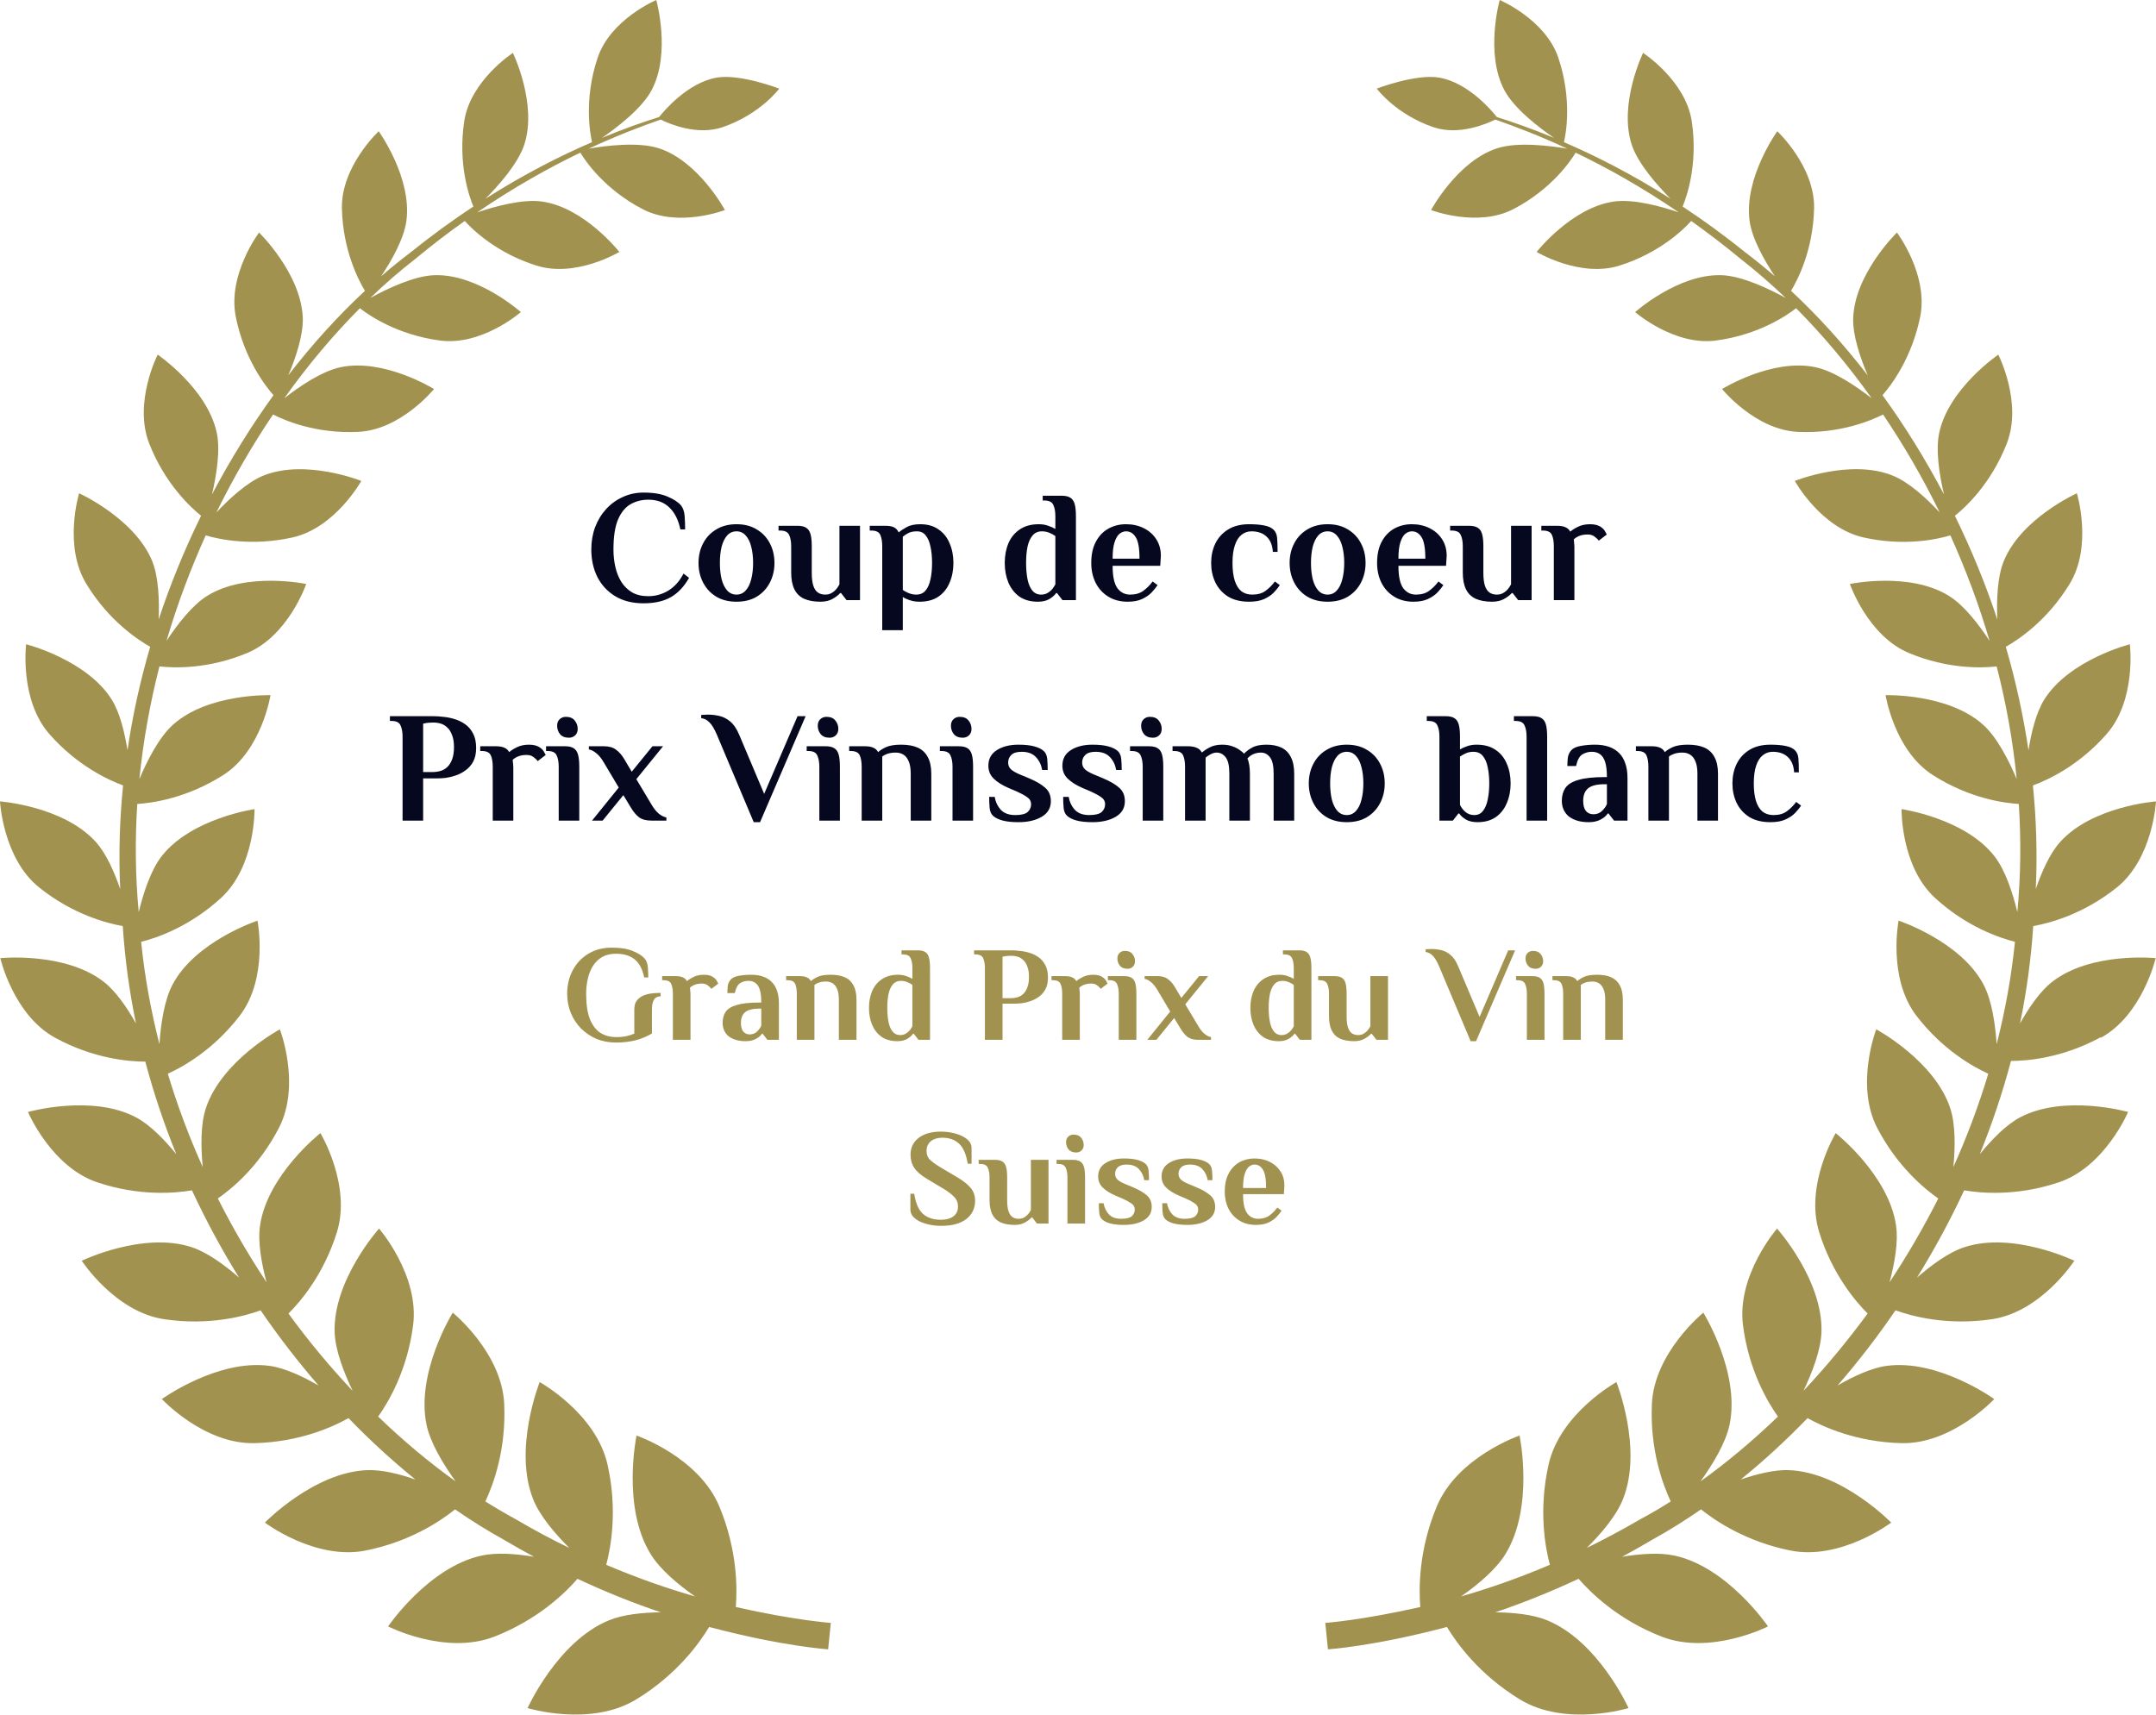
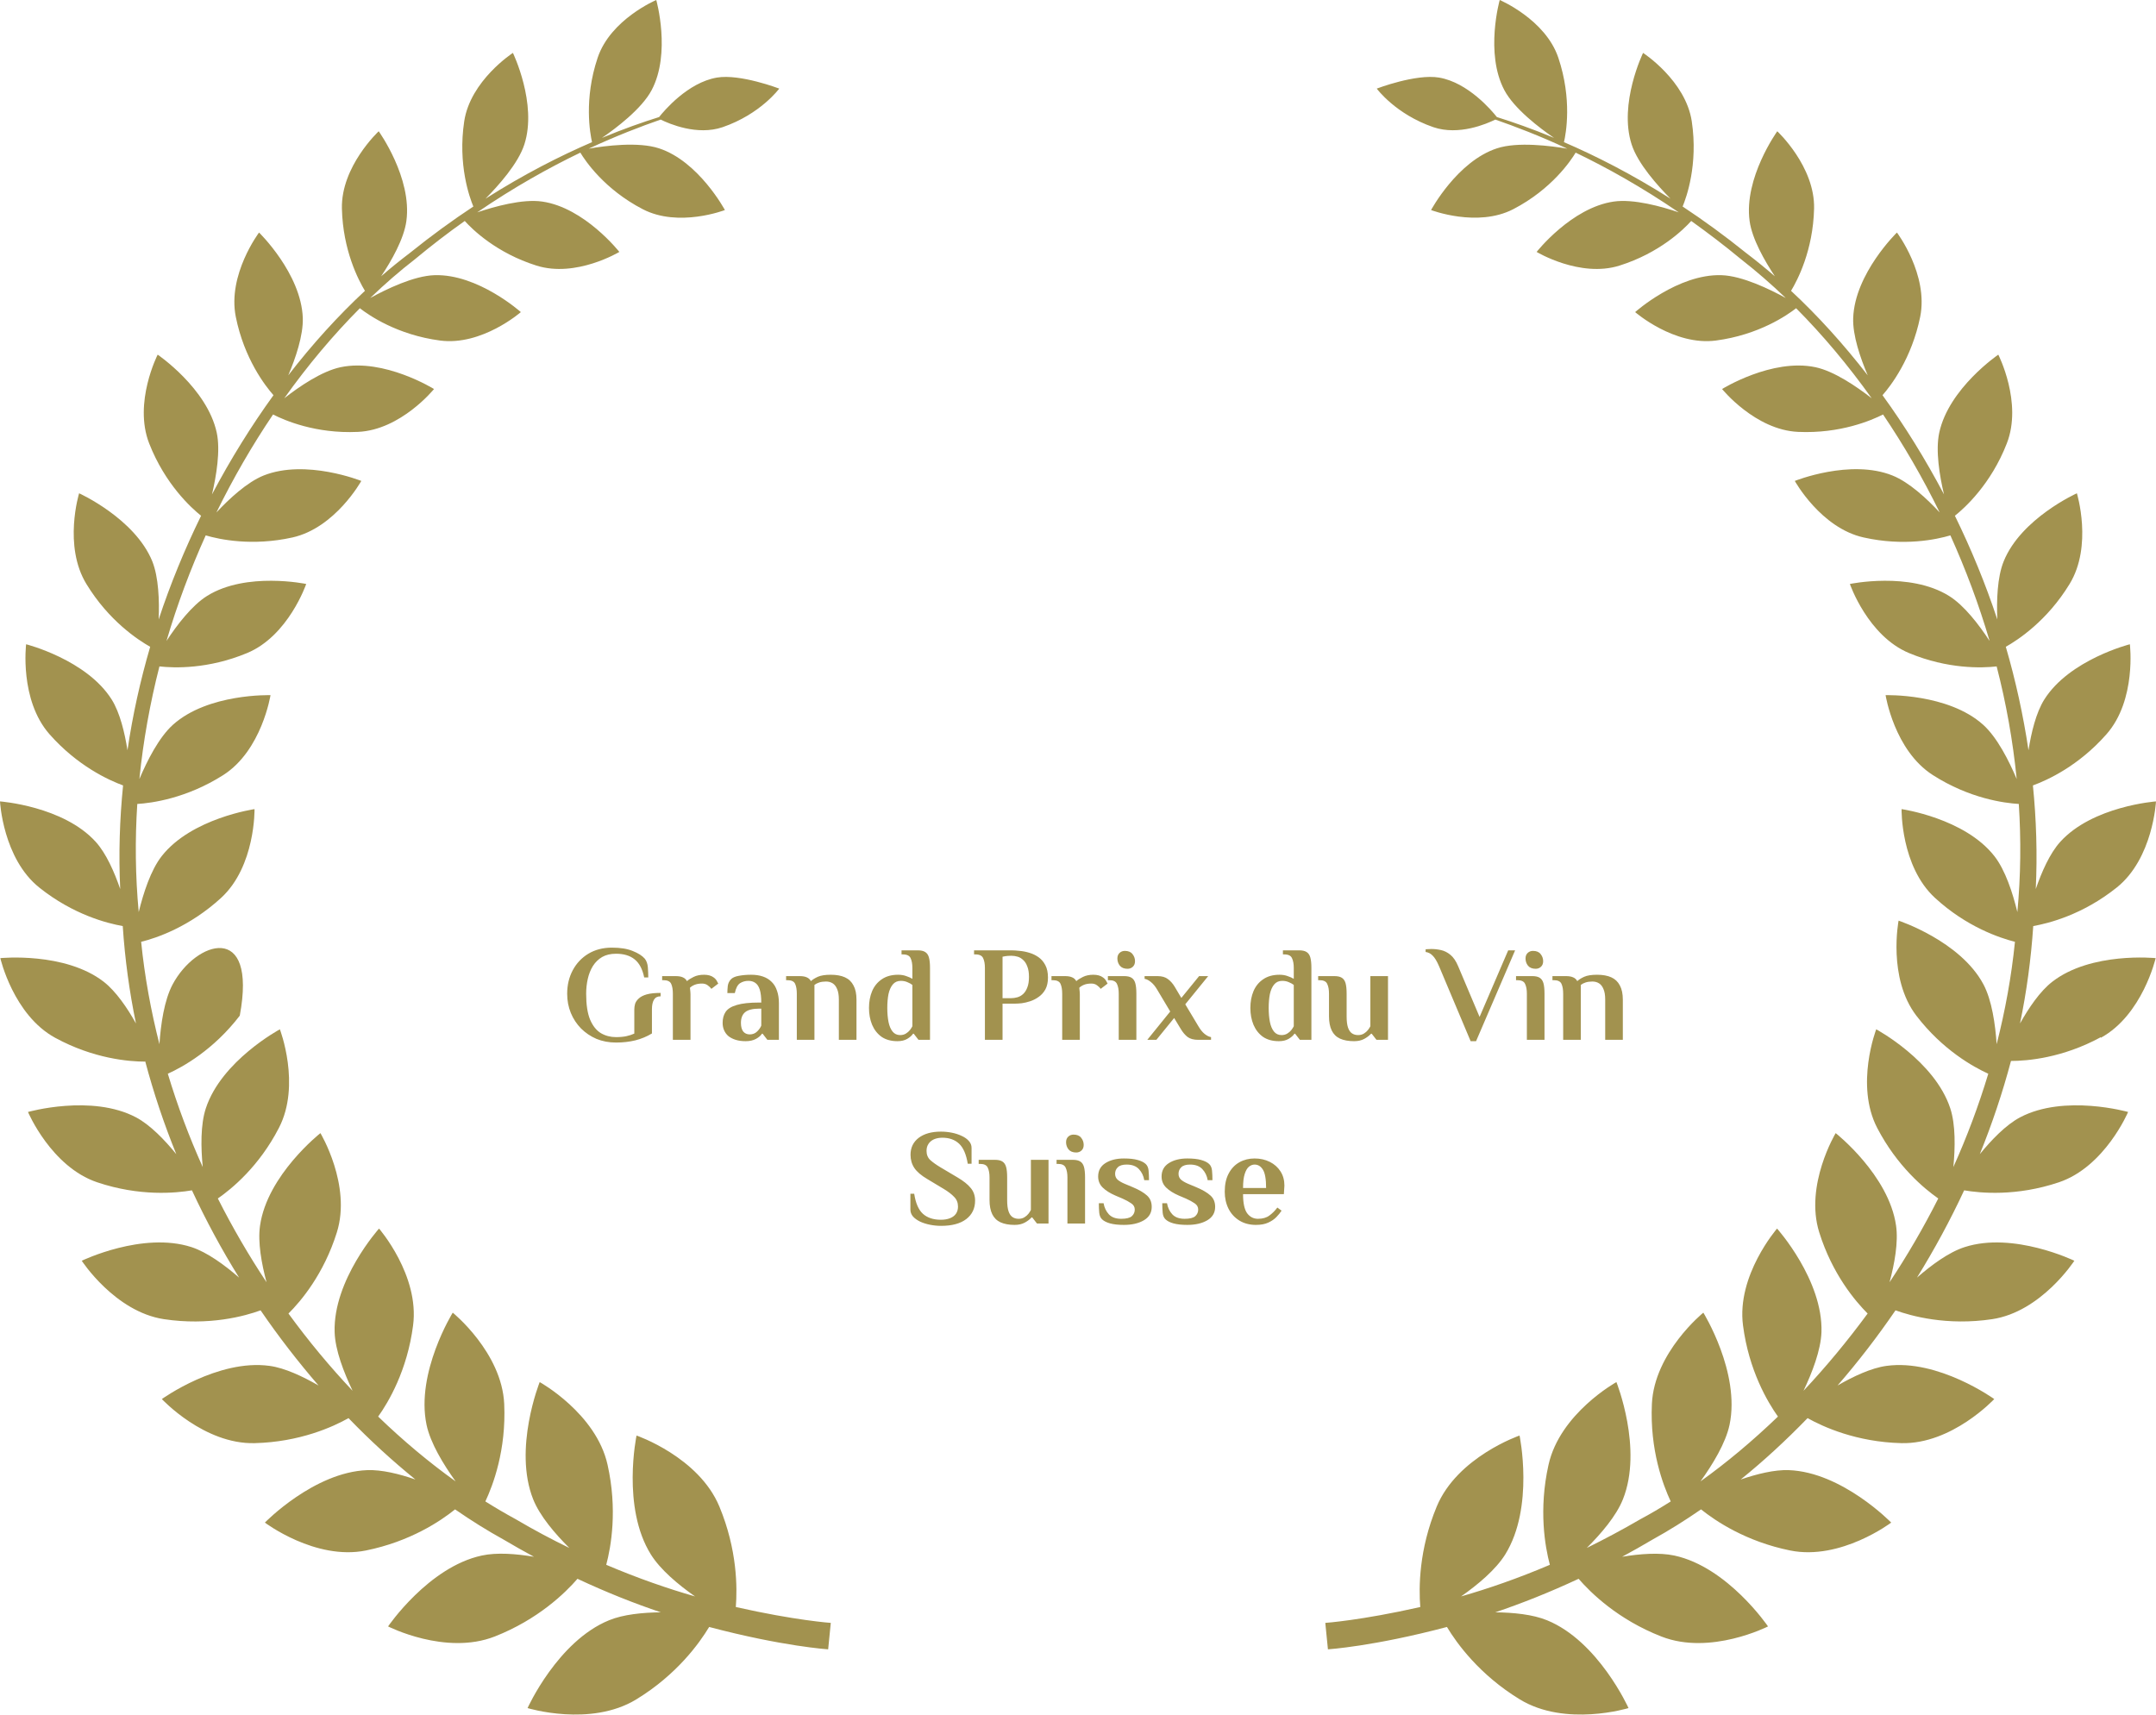
<svg xmlns="http://www.w3.org/2000/svg" width="176" height="140" viewBox="0 0 176 140" fill="none">
  <g clip-path="url(#clip0_1955_23632)">
    <path d="M171.492 84.734C174.901 82.872 175.972 78.229 175.972 78.229C175.972 78.229 170.701 77.689 167.526 80.163C166.527 80.937 165.61 82.296 164.899 83.564C165.439 80.964 165.799 78.31 165.979 75.61C167.22 75.394 170.008 74.692 172.788 72.47C175.765 70.094 175.999 65.433 175.999 65.433C175.999 65.433 170.827 65.811 168.182 68.736C167.328 69.681 166.662 71.201 166.186 72.587C166.32 69.735 166.231 66.909 165.952 64.129C167.13 63.697 169.676 62.545 171.96 59.945C174.425 57.146 173.867 52.602 173.867 52.602C173.867 52.602 168.929 53.853 166.878 57.119C166.204 58.199 165.817 59.819 165.592 61.258C165.16 58.379 164.54 55.554 163.739 52.809C164.728 52.251 167.112 50.695 168.947 47.68C170.854 44.558 169.541 40.275 169.541 40.275C169.541 40.275 164.989 42.318 163.568 45.827C163.037 47.132 162.983 49.048 163.046 50.578C162.075 47.645 160.906 44.81 159.583 42.111C160.393 41.463 162.525 39.537 163.82 36.208C165.124 32.87 163.127 28.956 163.127 28.956C163.127 28.956 159.089 31.7 158.306 35.326C157.991 36.784 158.333 38.853 158.693 40.365C157.173 37.486 155.491 34.768 153.674 32.267C154.357 31.493 156.057 29.27 156.75 25.869C157.443 22.423 154.852 18.986 154.852 18.986C154.852 18.986 151.416 22.324 151.281 25.959C151.227 27.39 151.875 29.253 152.469 30.647C150.481 28.083 148.376 25.761 146.208 23.746C146.73 22.882 148.007 20.453 148.088 17.033C148.169 13.587 145.084 10.717 145.084 10.717C145.084 10.717 142.341 14.523 142.826 18.05C143.024 19.508 144.059 21.307 144.886 22.558C144.112 21.892 143.33 21.253 142.547 20.659C140.784 19.238 139.048 17.978 137.357 16.862C137.663 16.124 138.635 13.443 138.104 9.907C137.6 6.569 134.128 4.319 134.128 4.319C134.128 4.319 132.122 8.458 133.193 11.787C133.697 13.362 135.334 15.18 136.368 16.223C133.211 14.217 130.261 12.723 127.67 11.607C127.832 10.924 128.354 8.116 127.211 4.715C126.159 1.584 122.426 0 122.426 0C122.426 0 121.203 4.337 122.804 7.36C123.613 8.89 125.709 10.474 126.861 11.257C125.089 10.519 123.506 9.97 122.192 9.556C121.797 9.052 119.854 6.74 117.479 6.335C115.581 6.011 112.388 7.234 112.388 7.234C112.388 7.234 113.917 9.322 117.011 10.384C119.089 11.095 121.374 10.105 122.066 9.763C123.667 10.321 125.664 11.076 127.94 12.138C126.609 11.913 123.892 11.553 122.201 12.111C118.954 13.173 116.822 17.15 116.822 17.15C116.822 17.15 120.6 18.599 123.533 17.078C126.672 15.45 128.237 13.11 128.624 12.462C131.169 13.686 134.029 15.279 137.043 17.339C135.648 16.862 133.346 16.223 131.736 16.457C128.282 16.952 125.439 20.569 125.439 20.569C125.439 20.569 128.983 22.702 132.203 21.685C135.469 20.659 137.438 18.734 138.059 18.041C139.39 18.995 140.757 20.03 142.134 21.172C143.357 22.126 144.58 23.188 145.777 24.331C144.463 23.611 142.224 22.522 140.533 22.468C136.98 22.351 133.481 25.482 133.481 25.482C133.481 25.482 136.665 28.254 140.074 27.804C143.573 27.345 145.893 25.734 146.622 25.167C148.781 27.336 150.859 29.81 152.792 32.519C151.578 31.574 149.734 30.305 148.196 29.981C144.643 29.235 140.578 31.763 140.578 31.763C140.578 31.763 143.285 35.11 146.793 35.263C150.229 35.416 152.774 34.318 153.719 33.842C155.401 36.334 156.957 39.006 158.342 41.841C157.299 40.716 155.842 39.366 154.492 38.826C151.056 37.441 146.514 39.267 146.514 39.267C146.514 39.267 148.637 43.109 152.136 43.883C155.428 44.621 158.099 44.045 159.215 43.712C160.456 46.466 161.544 49.354 162.417 52.332C161.562 51.028 160.348 49.426 159.098 48.652C155.887 46.655 151.011 47.68 151.011 47.68C151.011 47.68 152.469 51.919 155.842 53.322C159.017 54.645 161.805 54.546 162.992 54.411C163.766 57.398 164.315 60.476 164.629 63.607C164 62.122 163.037 60.206 161.886 59.171C159.017 56.597 153.926 56.759 153.926 56.759C153.926 56.759 154.636 61.276 157.784 63.283C160.762 65.191 163.595 65.569 164.8 65.641C164.989 68.547 164.962 71.498 164.683 74.468C164.306 72.92 163.703 71.039 162.804 69.897C160.375 66.792 155.23 66.063 155.23 66.063C155.23 66.063 155.149 70.724 157.955 73.307C160.537 75.682 163.244 76.582 164.486 76.897C164.198 79.749 163.685 82.539 162.992 85.256C162.884 83.645 162.606 81.675 161.913 80.37C160.024 76.825 154.987 75.169 154.987 75.169C154.987 75.169 154.079 79.839 156.435 82.926C158.585 85.733 161.104 87.119 162.309 87.668C161.517 90.286 160.564 92.832 159.457 95.289C159.61 93.705 159.646 91.834 159.206 90.493C157.928 86.597 153.161 84.041 153.161 84.041C153.161 84.041 151.416 88.576 153.242 92.095C154.87 95.226 157.083 97.052 158.225 97.853C157.02 100.238 155.689 102.523 154.25 104.692C154.654 103.18 154.978 101.426 154.78 100.067C154.187 95.928 149.851 92.517 149.851 92.517C149.851 92.517 147.297 96.765 148.511 100.625C149.572 104.017 151.443 106.23 152.46 107.247C150.805 109.497 149.051 111.611 147.225 113.555C147.935 112.061 148.637 110.244 148.691 108.768C148.826 104.503 145.066 100.31 145.066 100.31C145.066 100.31 141.747 104.125 142.287 108.219C142.763 111.899 144.301 114.482 145.138 115.66C143.078 117.64 140.964 119.413 138.815 120.951C139.813 119.566 140.874 117.82 141.189 116.326C142.08 112.061 139.048 107.175 139.048 107.175C139.048 107.175 135.037 110.424 134.848 114.635C134.677 118.387 135.756 121.248 136.386 122.589C135.558 123.111 134.74 123.597 133.912 124.038C132.419 124.91 130.953 125.684 129.532 126.386C130.71 125.216 131.943 123.768 132.482 122.418C134.137 118.288 131.952 112.844 131.952 112.844C131.952 112.844 127.346 115.39 126.411 119.593C125.592 123.255 126.123 126.269 126.519 127.763C123.901 128.878 121.464 129.715 119.269 130.345C120.645 129.382 122.102 128.159 122.876 126.917C125.269 123.057 124.045 117.208 124.045 117.208C124.045 117.208 118.963 118.954 117.281 123.012C115.824 126.521 115.815 129.625 115.941 131.209C111.084 132.307 108.188 132.505 108.188 132.505L108.295 133.584L108.403 134.664C108.403 134.664 112.109 134.43 118.118 132.838C118.918 134.169 120.762 136.734 124.063 138.749C127.805 141.035 132.941 139.46 132.941 139.46C132.941 139.46 130.485 133.998 126.285 132.289C125.116 131.812 123.551 131.659 122.066 131.641C124.171 130.93 126.456 130.03 128.866 128.905C129.856 130.048 132.078 132.235 135.63 133.62C139.633 135.186 144.328 132.793 144.328 132.793C144.328 132.793 141.036 127.943 136.683 127.007C135.46 126.746 133.885 126.863 132.419 127.106C133.238 126.665 134.065 126.197 134.902 125.702C136.224 124.973 137.546 124.146 138.86 123.237C140.038 124.181 142.529 125.864 146.136 126.593C150.265 127.43 154.384 124.316 154.384 124.316C154.384 124.316 150.382 120.195 146.028 120.033C144.85 119.988 143.42 120.348 142.098 120.798C143.96 119.296 145.785 117.613 147.557 115.786C148.826 116.497 151.542 117.739 155.221 117.829C159.35 117.928 162.795 114.23 162.795 114.23C162.795 114.23 158.225 110.936 153.998 111.521C152.747 111.692 151.281 112.385 150.004 113.123C151.668 111.206 153.251 109.155 154.735 106.986C156.004 107.445 158.927 108.264 162.633 107.706C166.635 107.103 169.334 102.937 169.334 102.937C169.334 102.937 164.369 100.535 160.384 101.821C159.089 102.235 157.668 103.288 156.489 104.314C157.892 102.046 159.188 99.662 160.339 97.188C161.652 97.412 164.602 97.7 168.074 96.531C171.834 95.262 173.723 90.79 173.723 90.79C173.723 90.79 168.524 89.314 164.899 91.231C163.748 91.843 162.57 93.066 161.616 94.236C162.615 91.771 163.469 89.233 164.162 86.624C165.475 86.624 168.362 86.39 171.501 84.68L171.492 84.734Z" fill="#A2924F" />
-     <path d="M11.846 86.624C12.539 89.233 13.393 91.78 14.392 94.236C13.438 93.066 12.26 91.843 11.108 91.231C7.484 89.314 2.285 90.79 2.285 90.79C2.285 90.79 4.174 95.262 7.933 96.531C11.405 97.7 14.356 97.412 15.669 97.188C16.82 99.662 18.106 102.046 19.519 104.314C18.34 103.288 16.919 102.244 15.624 101.821C11.639 100.535 6.674 102.937 6.674 102.937C6.674 102.937 9.373 107.094 13.375 107.706C17.072 108.264 19.995 107.454 21.273 106.986C22.757 109.155 24.349 111.206 26.004 113.123C24.718 112.385 23.26 111.692 22.01 111.521C17.783 110.936 13.213 114.23 13.213 114.23C13.213 114.23 16.658 117.937 20.787 117.829C24.466 117.739 27.191 116.497 28.45 115.786C30.213 117.613 32.048 119.287 33.91 120.798C32.588 120.339 31.158 119.988 29.98 120.033C25.626 120.195 21.623 124.316 21.623 124.316C21.623 124.316 25.743 127.43 29.872 126.593C33.487 125.864 35.979 124.182 37.148 123.237C38.462 124.146 39.784 124.973 41.106 125.702C41.943 126.197 42.77 126.665 43.589 127.106C42.131 126.863 40.557 126.737 39.325 127.007C34.98 127.943 31.68 132.793 31.68 132.793C31.68 132.793 36.366 135.186 40.377 133.62C43.93 132.226 46.152 130.048 47.141 128.905C49.543 130.03 51.828 130.93 53.941 131.641C52.457 131.659 50.883 131.812 49.723 132.289C45.522 133.998 43.067 139.46 43.067 139.46C43.067 139.46 48.203 141.035 51.945 138.749C55.246 136.734 57.09 134.169 57.89 132.838C63.908 134.43 67.604 134.664 67.604 134.664L67.712 133.584L67.82 132.505C67.82 132.505 64.924 132.307 60.067 131.209C60.193 129.625 60.184 126.521 58.727 123.012C57.045 118.954 51.963 117.208 51.963 117.208C51.963 117.208 50.73 123.066 53.132 126.917C53.906 128.159 55.363 129.382 56.739 130.345C54.544 129.715 52.106 128.878 49.489 127.763C49.885 126.269 50.416 123.255 49.597 119.593C48.661 115.39 44.056 112.844 44.056 112.844C44.056 112.844 41.88 118.288 43.526 122.418C44.065 123.768 45.297 125.216 46.476 126.386C45.046 125.693 43.589 124.919 42.095 124.038C41.268 123.588 40.44 123.102 39.622 122.589C40.251 121.248 41.331 118.387 41.16 114.635C40.971 110.424 36.959 107.175 36.959 107.175C36.959 107.175 33.928 112.061 34.819 116.326C35.133 117.82 36.195 119.566 37.193 120.951C35.044 119.413 32.921 117.64 30.87 115.66C31.706 114.491 33.245 111.899 33.721 108.219C34.261 104.125 30.942 100.31 30.942 100.31C30.942 100.31 27.182 104.503 27.317 108.768C27.362 110.244 28.073 112.061 28.783 113.555C26.948 111.611 25.194 109.506 23.548 107.247C24.574 106.23 26.436 104.017 27.497 100.625C28.711 96.765 26.157 92.517 26.157 92.517C26.157 92.517 21.821 95.928 21.228 100.067C21.03 101.426 21.354 103.18 21.758 104.692C20.319 102.523 18.988 100.238 17.783 97.853C18.925 97.061 21.147 95.235 22.766 92.095C24.592 88.576 22.847 84.041 22.847 84.041C22.847 84.041 18.079 86.597 16.802 90.493C16.361 91.834 16.397 93.705 16.55 95.289C15.444 92.832 14.491 90.295 13.699 87.668C14.913 87.119 17.423 85.733 19.573 82.926C21.938 79.839 21.021 75.169 21.021 75.169C21.021 75.169 15.984 76.825 14.095 80.37C13.402 81.666 13.123 83.645 13.015 85.256C12.323 82.539 11.81 79.749 11.522 76.897C12.764 76.591 15.462 75.682 18.052 73.307C20.859 70.724 20.778 66.063 20.778 66.063C20.778 66.063 15.633 66.801 13.204 69.897C12.305 71.039 11.702 72.929 11.324 74.468C11.046 71.498 11.019 68.547 11.207 65.641C12.404 65.569 15.237 65.182 18.223 63.283C21.372 61.276 22.082 56.759 22.082 56.759C22.082 56.759 16.991 56.597 14.122 59.171C12.97 60.206 12.008 62.122 11.378 63.607C11.693 60.476 12.251 57.398 13.015 54.411C14.203 54.546 16.982 54.645 20.166 53.322C23.548 51.919 24.996 47.68 24.996 47.68C24.996 47.68 20.112 46.655 16.91 48.652C15.669 49.426 14.445 51.028 13.591 52.332C14.463 49.354 15.552 46.466 16.793 43.712C17.909 44.045 20.58 44.612 23.872 43.883C27.371 43.1 29.494 39.267 29.494 39.267C29.494 39.267 24.96 37.45 21.515 38.826C20.175 39.366 18.718 40.716 17.666 41.841C19.051 39.015 20.607 36.334 22.289 33.842C23.224 34.318 25.77 35.425 29.215 35.263C32.723 35.11 35.43 31.763 35.43 31.763C35.43 31.763 31.365 29.235 27.803 29.981C26.265 30.305 24.421 31.565 23.206 32.519C25.14 29.801 27.218 27.336 29.377 25.167C30.105 25.734 32.426 27.345 35.925 27.804C39.343 28.254 42.518 25.482 42.518 25.482C42.518 25.482 39.019 22.351 35.466 22.468C33.775 22.522 31.535 23.611 30.222 24.331C31.419 23.179 32.633 22.126 33.865 21.172C35.241 20.03 36.6 18.986 37.94 18.041C38.56 18.734 40.53 20.659 43.795 21.685C47.016 22.702 50.559 20.569 50.559 20.569C50.559 20.569 47.717 16.952 44.263 16.457C42.644 16.223 40.35 16.871 38.956 17.339C41.969 15.279 44.83 13.686 47.375 12.462C47.762 13.11 49.327 15.45 52.466 17.078C55.399 18.608 59.176 17.15 59.176 17.15C59.176 17.15 57.045 13.173 53.797 12.111C52.097 11.553 49.39 11.904 48.059 12.138C50.326 11.085 52.322 10.321 53.932 9.763C54.625 10.105 56.91 11.095 58.987 10.384C62.082 9.322 63.611 7.234 63.611 7.234C63.611 7.234 60.418 6.011 58.52 6.335C56.145 6.74 54.202 9.052 53.806 9.556C52.484 9.97 50.91 10.519 49.138 11.257C50.281 10.474 52.385 8.89 53.195 7.36C54.796 4.337 53.573 0 53.573 0C53.573 0 49.84 1.575 48.788 4.715C47.645 8.116 48.176 10.924 48.329 11.607C45.738 12.723 42.788 14.217 39.631 16.223C40.665 15.18 42.302 13.362 42.806 11.787C43.876 8.467 41.87 4.319 41.87 4.319C41.87 4.319 38.398 6.569 37.895 9.907C37.364 13.434 38.327 16.115 38.641 16.862C36.95 17.978 35.214 19.238 33.451 20.659C32.669 21.253 31.886 21.883 31.113 22.558C31.949 21.307 32.975 19.508 33.173 18.05C33.658 14.523 30.915 10.717 30.915 10.717C30.915 10.717 27.83 13.587 27.911 17.033C27.992 20.453 29.269 22.882 29.791 23.746C27.623 25.761 25.509 28.083 23.53 30.647C24.124 29.262 24.762 27.39 24.718 25.959C24.583 22.324 21.147 18.986 21.147 18.986C21.147 18.986 18.556 22.423 19.249 25.869C19.932 29.279 21.641 31.493 22.325 32.267C20.517 34.768 18.826 37.486 17.306 40.365C17.657 38.853 18.008 36.793 17.693 35.326C16.91 31.7 12.871 28.956 12.871 28.956C12.871 28.956 10.875 32.87 12.179 36.208C13.483 39.537 15.606 41.463 16.415 42.111C15.093 44.81 13.924 47.636 12.952 50.578C13.015 49.048 12.952 47.132 12.431 45.827C11.001 42.327 6.458 40.275 6.458 40.275C6.458 40.275 5.145 44.558 7.052 47.68C8.887 50.695 11.27 52.251 12.26 52.809C11.459 55.545 10.83 58.37 10.407 61.258C10.182 59.828 9.795 58.199 9.121 57.119C7.07 53.853 2.132 52.602 2.132 52.602C2.132 52.602 1.574 57.137 4.039 59.945C6.323 62.536 8.869 63.697 10.047 64.129C9.768 66.909 9.678 69.735 9.813 72.587C9.337 71.201 8.671 69.681 7.816 68.736C5.172 65.811 0 65.433 0 65.433C0 65.433 0.234 70.094 3.211 72.47C5.99 74.692 8.779 75.394 10.02 75.61C10.2 78.31 10.56 80.964 11.1 83.564C10.389 82.287 9.462 80.937 8.473 80.163C5.298 77.698 0.027 78.229 0.027 78.229C0.027 78.229 1.088 82.872 4.506 84.734C7.646 86.444 10.533 86.678 11.846 86.678V86.624Z" fill="#A2924F" />
-     <path d="M52.532 49.258C51.628 49.258 50.857 49.065 50.22 48.677C49.583 48.29 49.096 47.764 48.761 47.102C48.433 46.439 48.27 45.694 48.27 44.867C48.27 44.213 48.373 43.606 48.58 43.046C48.795 42.478 49.096 41.983 49.484 41.561C49.871 41.139 50.323 40.812 50.84 40.58C51.356 40.339 51.92 40.218 52.532 40.218C53.341 40.218 53.991 40.326 54.482 40.541C54.981 40.748 55.351 40.989 55.593 41.264C55.765 41.488 55.864 41.776 55.889 42.129C55.915 42.482 55.928 42.848 55.928 43.227H55.541C55.377 42.444 55.076 41.845 54.637 41.432C54.206 41.01 53.634 40.799 52.919 40.799C52.394 40.799 51.916 40.92 51.486 41.161C51.055 41.402 50.711 41.819 50.452 42.413C50.203 42.999 50.078 43.817 50.078 44.867C50.078 45.358 50.13 45.832 50.233 46.288C50.336 46.744 50.5 47.153 50.724 47.515C50.956 47.876 51.249 48.16 51.602 48.367C51.963 48.574 52.403 48.677 52.919 48.677C53.513 48.677 54.064 48.522 54.572 48.212C55.08 47.894 55.489 47.433 55.799 46.83L56.251 47.179C55.846 47.894 55.351 48.419 54.766 48.755C54.181 49.09 53.436 49.258 52.532 49.258ZM60.122 49.129C59.485 49.129 58.934 48.991 58.469 48.716C58.004 48.432 57.647 48.049 57.397 47.566C57.147 47.084 57.022 46.55 57.022 45.965C57.022 45.371 57.147 44.837 57.397 44.364C57.647 43.882 58.004 43.503 58.469 43.227C58.934 42.943 59.485 42.801 60.122 42.801C60.768 42.801 61.319 42.943 61.775 43.227C62.24 43.503 62.597 43.882 62.847 44.364C63.096 44.837 63.221 45.371 63.221 45.965C63.221 46.55 63.096 47.084 62.847 47.566C62.597 48.049 62.24 48.432 61.775 48.716C61.319 48.991 60.768 49.129 60.122 49.129ZM60.122 48.548C60.423 48.548 60.673 48.436 60.871 48.212C61.078 47.988 61.228 47.683 61.323 47.295C61.426 46.899 61.478 46.456 61.478 45.965C61.478 45.466 61.426 45.022 61.323 44.635C61.228 44.247 61.078 43.942 60.871 43.718C60.673 43.494 60.423 43.382 60.122 43.382C59.821 43.382 59.566 43.494 59.36 43.718C59.162 43.942 59.011 44.247 58.908 44.635C58.813 45.022 58.766 45.466 58.766 45.965C58.766 46.456 58.813 46.899 58.908 47.295C59.011 47.683 59.162 47.988 59.36 48.212C59.566 48.436 59.821 48.548 60.122 48.548ZM66.976 49.129C66.443 49.129 65.995 49.047 65.633 48.884C65.28 48.72 65.018 48.462 64.846 48.109C64.673 47.756 64.587 47.304 64.587 46.753V44.609C64.587 44.222 64.531 43.912 64.419 43.679C64.316 43.438 64.071 43.318 63.683 43.318H63.554V42.93H65.104C65.405 42.93 65.638 42.982 65.801 43.085C65.973 43.188 66.094 43.361 66.163 43.602C66.232 43.843 66.266 44.178 66.266 44.609V46.766C66.266 47.214 66.309 47.566 66.395 47.825C66.481 48.083 66.606 48.268 66.77 48.38C66.933 48.492 67.131 48.548 67.364 48.548C67.57 48.548 67.751 48.501 67.906 48.406C68.061 48.311 68.19 48.199 68.294 48.07C68.397 47.932 68.475 47.812 68.526 47.709V42.93H70.205V49H69.107L68.655 48.419H68.591C68.427 48.6 68.212 48.763 67.945 48.91C67.678 49.056 67.355 49.129 66.976 49.129ZM72.019 51.454V44.609C72.019 44.222 71.967 43.912 71.864 43.679C71.76 43.438 71.515 43.318 71.128 43.318H70.998V42.93H72.277C72.57 42.93 72.798 42.969 72.962 43.046C73.134 43.124 73.267 43.266 73.362 43.472C73.517 43.335 73.736 43.188 74.02 43.033C74.305 42.878 74.671 42.801 75.118 42.801C75.721 42.801 76.22 42.943 76.616 43.227C77.021 43.503 77.322 43.882 77.52 44.364C77.727 44.837 77.83 45.371 77.83 45.965C77.83 46.55 77.727 47.084 77.52 47.566C77.322 48.049 77.017 48.432 76.603 48.716C76.199 48.991 75.682 49.129 75.054 49.129C74.769 49.129 74.503 49.086 74.253 49C74.012 48.922 73.827 48.836 73.698 48.742V51.454H72.019ZM74.795 48.548C75.123 48.548 75.376 48.436 75.557 48.212C75.747 47.988 75.88 47.683 75.958 47.295C76.044 46.899 76.087 46.456 76.087 45.965C76.087 45.466 76.044 45.022 75.958 44.635C75.88 44.247 75.751 43.942 75.57 43.718C75.398 43.494 75.161 43.382 74.86 43.382C74.567 43.382 74.33 43.429 74.15 43.524C73.969 43.619 73.818 43.718 73.698 43.821V48.16C73.801 48.247 73.956 48.333 74.163 48.419C74.369 48.505 74.58 48.548 74.795 48.548ZM84.732 49.129C84.129 49.129 83.625 48.991 83.221 48.716C82.825 48.432 82.523 48.049 82.317 47.566C82.119 47.084 82.02 46.55 82.02 45.965C82.02 45.371 82.119 44.837 82.317 44.364C82.523 43.882 82.833 43.503 83.246 43.227C83.66 42.943 84.176 42.801 84.796 42.801C85.089 42.801 85.347 42.844 85.571 42.93C85.804 43.008 85.997 43.094 86.152 43.188V42.155C86.152 41.768 86.096 41.458 85.984 41.225C85.881 40.984 85.636 40.864 85.248 40.864H85.119V40.476H86.669C86.97 40.476 87.203 40.528 87.366 40.631C87.538 40.735 87.659 40.907 87.728 41.148C87.797 41.389 87.831 41.725 87.831 42.155V49H86.734L86.281 48.419H86.217C86.105 48.591 85.92 48.755 85.662 48.91C85.412 49.056 85.102 49.129 84.732 49.129ZM84.99 48.548C85.197 48.548 85.377 48.501 85.532 48.406C85.687 48.311 85.817 48.199 85.92 48.07C86.023 47.932 86.101 47.812 86.152 47.709V43.77C86.032 43.675 85.877 43.589 85.687 43.511C85.498 43.425 85.287 43.382 85.055 43.382C84.736 43.382 84.482 43.494 84.293 43.718C84.103 43.942 83.966 44.247 83.879 44.635C83.802 45.022 83.763 45.466 83.763 45.965C83.763 46.456 83.802 46.899 83.879 47.295C83.957 47.683 84.086 47.988 84.267 48.212C84.448 48.436 84.689 48.548 84.99 48.548ZM92.053 49.129C91.45 49.129 90.925 48.991 90.477 48.716C90.029 48.44 89.685 48.066 89.444 47.592C89.203 47.11 89.082 46.568 89.082 45.965C89.082 45.276 89.207 44.699 89.457 44.234C89.707 43.761 90.047 43.404 90.477 43.163C90.908 42.922 91.39 42.801 91.924 42.801C92.457 42.801 92.94 42.909 93.37 43.124C93.801 43.339 94.141 43.64 94.39 44.028C94.64 44.415 94.765 44.867 94.765 45.384L94.713 46.197H90.826C90.826 47.05 90.955 47.657 91.213 48.019C91.48 48.371 91.825 48.548 92.246 48.548C92.694 48.548 93.056 48.445 93.331 48.238C93.615 48.031 93.87 47.777 94.093 47.476L94.494 47.773C94.373 47.962 94.21 48.165 94.003 48.38C93.805 48.587 93.547 48.763 93.228 48.91C92.918 49.056 92.526 49.129 92.053 49.129ZM90.826 45.616H93.021C93.021 44.764 92.918 44.178 92.711 43.86C92.513 43.541 92.251 43.382 91.924 43.382C91.734 43.382 91.553 43.451 91.381 43.589C91.218 43.727 91.084 43.959 90.981 44.286C90.877 44.605 90.826 45.048 90.826 45.616ZM101.969 49.129C101.28 49.129 100.703 48.987 100.238 48.703C99.782 48.41 99.437 48.023 99.205 47.541C98.981 47.059 98.869 46.533 98.869 45.965C98.869 45.388 98.981 44.863 99.205 44.389C99.437 43.907 99.782 43.524 100.238 43.24C100.703 42.947 101.28 42.801 101.969 42.801C102.459 42.801 102.873 42.835 103.208 42.904C103.553 42.973 103.807 43.089 103.97 43.253C104.134 43.416 104.229 43.636 104.254 43.912C104.28 44.187 104.293 44.57 104.293 45.061H103.906C103.871 44.51 103.699 44.092 103.389 43.808C103.088 43.524 102.679 43.382 102.162 43.382C101.852 43.382 101.581 43.477 101.349 43.666C101.116 43.847 100.935 44.131 100.806 44.519C100.677 44.897 100.613 45.38 100.613 45.965C100.613 46.533 100.673 47.011 100.793 47.399C100.914 47.777 101.09 48.066 101.323 48.264C101.564 48.453 101.865 48.548 102.227 48.548C102.675 48.548 103.036 48.445 103.312 48.238C103.596 48.031 103.85 47.777 104.074 47.476L104.474 47.773C104.353 47.962 104.19 48.165 103.983 48.38C103.785 48.587 103.523 48.763 103.195 48.91C102.877 49.056 102.468 49.129 101.969 49.129ZM108.375 49.129C107.738 49.129 107.187 48.991 106.722 48.716C106.257 48.432 105.9 48.049 105.65 47.566C105.401 47.084 105.276 46.55 105.276 45.965C105.276 45.371 105.401 44.837 105.65 44.364C105.9 43.882 106.257 43.503 106.722 43.227C107.187 42.943 107.738 42.801 108.375 42.801C109.021 42.801 109.572 42.943 110.029 43.227C110.494 43.503 110.851 43.882 111.1 44.364C111.35 44.837 111.475 45.371 111.475 45.965C111.475 46.55 111.35 47.084 111.1 47.566C110.851 48.049 110.494 48.432 110.029 48.716C109.572 48.991 109.021 49.129 108.375 49.129ZM108.375 48.548C108.677 48.548 108.927 48.436 109.125 48.212C109.331 47.988 109.482 47.683 109.577 47.295C109.68 46.899 109.732 46.456 109.732 45.965C109.732 45.466 109.68 45.022 109.577 44.635C109.482 44.247 109.331 43.942 109.125 43.718C108.927 43.494 108.677 43.382 108.375 43.382C108.074 43.382 107.82 43.494 107.614 43.718C107.415 43.942 107.265 44.247 107.162 44.635C107.067 45.022 107.019 45.466 107.019 45.965C107.019 46.456 107.067 46.899 107.162 47.295C107.265 47.683 107.415 47.988 107.614 48.212C107.82 48.436 108.074 48.548 108.375 48.548ZM115.385 49.129C114.782 49.129 114.257 48.991 113.809 48.716C113.362 48.44 113.017 48.066 112.776 47.592C112.535 47.11 112.415 46.568 112.415 45.965C112.415 45.276 112.54 44.699 112.789 44.234C113.039 43.761 113.379 43.404 113.809 43.163C114.24 42.922 114.722 42.801 115.256 42.801C115.79 42.801 116.272 42.909 116.702 43.124C117.133 43.339 117.473 43.64 117.723 44.028C117.972 44.415 118.097 44.867 118.097 45.384L118.045 46.197H114.158C114.158 47.05 114.287 47.657 114.546 48.019C114.813 48.371 115.157 48.548 115.579 48.548C116.026 48.548 116.388 48.445 116.664 48.238C116.948 48.031 117.202 47.777 117.426 47.476L117.826 47.773C117.705 47.962 117.542 48.165 117.335 48.38C117.137 48.587 116.879 48.763 116.56 48.91C116.25 49.056 115.859 49.129 115.385 49.129ZM114.158 45.616H116.354C116.354 44.764 116.25 44.178 116.044 43.86C115.846 43.541 115.583 43.382 115.256 43.382C115.066 43.382 114.886 43.451 114.713 43.589C114.55 43.727 114.416 43.959 114.313 44.286C114.21 44.605 114.158 45.048 114.158 45.616ZM121.801 49.129C121.267 49.129 120.819 49.047 120.458 48.884C120.105 48.72 119.842 48.462 119.67 48.109C119.498 47.756 119.412 47.304 119.412 46.753V44.609C119.412 44.222 119.356 43.912 119.244 43.679C119.141 43.438 118.895 43.318 118.508 43.318H118.379V42.93H119.928C120.23 42.93 120.462 42.982 120.626 43.085C120.798 43.188 120.918 43.361 120.987 43.602C121.056 43.843 121.091 44.178 121.091 44.609V46.766C121.091 47.214 121.134 47.566 121.22 47.825C121.306 48.083 121.431 48.268 121.594 48.38C121.758 48.492 121.956 48.548 122.188 48.548C122.395 48.548 122.576 48.501 122.731 48.406C122.886 48.311 123.015 48.199 123.118 48.07C123.222 47.932 123.299 47.812 123.351 47.709V42.93H125.03V49H123.932L123.48 48.419H123.415C123.252 48.6 123.036 48.763 122.77 48.91C122.503 49.056 122.18 49.129 121.801 49.129ZM126.843 49V44.609C126.843 44.222 126.792 43.912 126.688 43.679C126.585 43.438 126.34 43.318 125.952 43.318H125.823V42.93H127.102C127.394 42.93 127.622 42.969 127.786 43.046C127.958 43.115 128.092 43.236 128.186 43.408C128.341 43.27 128.552 43.137 128.819 43.008C129.095 42.87 129.426 42.801 129.814 42.801C130.003 42.801 130.175 42.822 130.33 42.865C130.485 42.909 130.619 42.973 130.731 43.059C130.877 43.163 130.985 43.287 131.053 43.434C131.131 43.58 131.17 43.649 131.17 43.64L130.511 44.144C130.434 44.032 130.317 43.92 130.162 43.808C130.016 43.696 129.835 43.64 129.62 43.64C129.344 43.64 129.112 43.679 128.923 43.757C128.733 43.834 128.582 43.929 128.471 44.041C128.488 44.196 128.501 44.321 128.509 44.415C128.518 44.51 128.522 44.592 128.522 44.661V49H126.843ZM32.863 67V60.155C32.863 59.768 32.807 59.458 32.695 59.225C32.592 58.984 32.346 58.864 31.959 58.864H31.83V58.476H35.381C35.614 58.476 35.881 58.493 36.182 58.528C36.483 58.554 36.789 58.614 37.099 58.709C37.417 58.803 37.71 58.946 37.977 59.135C38.244 59.324 38.459 59.578 38.623 59.897C38.786 60.207 38.868 60.599 38.868 61.072C38.868 61.52 38.786 61.894 38.623 62.196C38.459 62.489 38.248 62.725 37.99 62.906C37.74 63.087 37.473 63.225 37.189 63.319C36.905 63.414 36.634 63.479 36.376 63.513C36.126 63.539 35.924 63.552 35.769 63.552H34.542V67H32.863ZM34.542 63.035H35.317C35.541 63.035 35.756 63.005 35.962 62.945C36.169 62.885 36.354 62.777 36.518 62.622C36.681 62.467 36.81 62.26 36.905 62.002C37.008 61.735 37.06 61.404 37.06 61.008C37.06 60.611 37.008 60.284 36.905 60.026C36.81 59.759 36.681 59.553 36.518 59.406C36.363 59.251 36.186 59.144 35.988 59.083C35.79 59.023 35.588 58.993 35.381 58.993C35.286 58.993 35.17 58.997 35.032 59.006C34.903 59.014 34.74 59.04 34.542 59.083V63.035ZM40.224 67V62.609C40.224 62.222 40.172 61.912 40.069 61.679C39.965 61.438 39.72 61.318 39.333 61.318H39.203V60.93H40.482C40.775 60.93 41.003 60.969 41.166 61.046C41.339 61.115 41.472 61.236 41.567 61.408C41.722 61.27 41.933 61.137 42.2 61.008C42.475 60.87 42.807 60.801 43.194 60.801C43.384 60.801 43.556 60.822 43.711 60.865C43.866 60.909 43.999 60.973 44.111 61.059C44.258 61.163 44.365 61.287 44.434 61.434C44.511 61.58 44.55 61.649 44.55 61.64L43.892 62.144C43.814 62.032 43.698 61.92 43.543 61.808C43.397 61.696 43.216 61.64 43 61.64C42.725 61.64 42.492 61.679 42.303 61.757C42.114 61.834 41.963 61.929 41.851 62.041C41.868 62.196 41.881 62.321 41.89 62.415C41.898 62.51 41.903 62.592 41.903 62.661V67H40.224ZM45.609 67V62.609C45.609 62.222 45.553 61.912 45.441 61.679C45.338 61.438 45.092 61.318 44.705 61.318H44.576V60.93H46.125C46.427 60.93 46.659 60.982 46.823 61.085C46.995 61.188 47.115 61.361 47.184 61.602C47.253 61.843 47.288 62.178 47.288 62.609V67H45.609ZM46.448 60.233C46.121 60.233 45.876 60.134 45.712 59.936C45.557 59.738 45.48 59.51 45.48 59.251C45.48 59.027 45.548 58.851 45.686 58.722C45.824 58.593 45.992 58.528 46.19 58.528C46.517 58.528 46.758 58.627 46.913 58.825C47.077 59.023 47.159 59.251 47.159 59.51C47.159 59.733 47.09 59.91 46.952 60.039C46.814 60.168 46.646 60.233 46.448 60.233ZM48.329 67L50.511 64.301L49.271 62.222C49.091 61.912 48.893 61.67 48.677 61.498C48.471 61.326 48.268 61.223 48.07 61.188V60.93H49.297C49.719 60.93 50.051 61.025 50.292 61.214C50.541 61.395 50.761 61.645 50.95 61.963L51.57 63.009L53.262 60.93H54.127L51.945 63.616L53.197 65.709C53.378 66.019 53.572 66.26 53.779 66.432C53.994 66.604 54.2 66.707 54.399 66.742V67H53.172C52.75 67 52.414 66.91 52.164 66.729C51.923 66.539 51.708 66.285 51.519 65.967L50.886 64.921L49.194 67H48.329ZM61.529 67.129L58.52 59.987C58.313 59.505 58.111 59.169 57.913 58.98C57.723 58.782 57.499 58.666 57.241 58.631V58.373C57.276 58.373 57.362 58.369 57.499 58.36C57.629 58.351 57.723 58.347 57.783 58.347C58.085 58.347 58.39 58.382 58.7 58.45C59.019 58.519 59.32 58.67 59.604 58.903C59.889 59.135 60.134 59.496 60.341 59.987L62.381 64.817L65.106 58.476H65.765L62.045 67.129H61.529ZM66.885 67V62.609C66.885 62.222 66.829 61.912 66.717 61.679C66.614 61.438 66.369 61.318 65.981 61.318H65.852V60.93H67.402C67.703 60.93 67.936 60.982 68.099 61.085C68.272 61.188 68.392 61.361 68.461 61.602C68.53 61.843 68.564 62.178 68.564 62.609V67H66.885ZM67.725 60.233C67.398 60.233 67.152 60.134 66.989 59.936C66.834 59.738 66.756 59.51 66.756 59.251C66.756 59.027 66.825 58.851 66.963 58.722C67.1 58.593 67.268 58.528 67.466 58.528C67.794 58.528 68.035 58.627 68.19 58.825C68.353 59.023 68.435 59.251 68.435 59.51C68.435 59.733 68.366 59.91 68.228 60.039C68.091 60.168 67.923 60.233 67.725 60.233ZM70.341 67V62.609C70.341 62.222 70.29 61.912 70.186 61.679C70.083 61.438 69.838 61.318 69.45 61.318H69.321V60.93H70.6C70.892 60.93 71.121 60.969 71.284 61.046C71.456 61.115 71.59 61.236 71.684 61.408C71.839 61.262 72.059 61.124 72.343 60.995C72.636 60.865 73.045 60.801 73.57 60.801C74.112 60.801 74.564 60.883 74.926 61.046C75.288 61.21 75.559 61.468 75.74 61.821C75.929 62.166 76.024 62.618 76.024 63.177V67H74.345V63.164C74.345 62.742 74.289 62.407 74.177 62.157C74.074 61.907 73.932 61.727 73.751 61.615C73.57 61.503 73.359 61.447 73.118 61.447C72.877 61.447 72.662 61.477 72.472 61.537C72.291 61.597 72.141 61.675 72.02 61.77V67H70.341ZM77.757 67V62.609C77.757 62.222 77.701 61.912 77.589 61.679C77.486 61.438 77.24 61.318 76.853 61.318H76.724V60.93H78.273C78.575 60.93 78.807 60.982 78.971 61.085C79.143 61.188 79.264 61.361 79.332 61.602C79.401 61.843 79.436 62.178 79.436 62.609V67H77.757ZM78.596 60.233C78.269 60.233 78.024 60.134 77.86 59.936C77.705 59.738 77.628 59.51 77.628 59.251C77.628 59.027 77.697 58.851 77.834 58.722C77.972 58.593 78.14 58.528 78.338 58.528C78.665 58.528 78.906 58.627 79.061 58.825C79.225 59.023 79.307 59.251 79.307 59.51C79.307 59.733 79.238 59.91 79.1 60.039C78.962 60.168 78.794 60.233 78.596 60.233ZM83.137 67.129C82.603 67.129 82.164 67.082 81.82 66.987C81.484 66.892 81.23 66.763 81.058 66.6C80.903 66.453 80.812 66.242 80.787 65.967C80.761 65.691 80.748 65.39 80.748 65.063H81.2C81.269 65.476 81.437 65.829 81.704 66.122C81.971 66.406 82.362 66.548 82.879 66.548C83.361 66.548 83.697 66.466 83.886 66.303C84.076 66.13 84.17 65.919 84.17 65.67C84.17 65.42 84.058 65.222 83.835 65.076C83.611 64.921 83.335 64.77 83.008 64.624L82.337 64.34C81.82 64.116 81.415 63.862 81.123 63.578C80.83 63.294 80.683 62.941 80.683 62.519C80.683 61.959 80.916 61.533 81.381 61.24C81.846 60.947 82.431 60.801 83.137 60.801C83.671 60.801 84.106 60.848 84.442 60.943C84.786 61.038 85.044 61.167 85.216 61.33C85.371 61.477 85.462 61.688 85.488 61.963C85.513 62.239 85.526 62.54 85.526 62.867H85.074C85.005 62.454 84.838 62.105 84.571 61.821C84.304 61.529 83.912 61.382 83.395 61.382C83.008 61.382 82.728 61.468 82.556 61.64C82.384 61.804 82.298 62.011 82.298 62.26C82.298 62.493 82.379 62.682 82.543 62.828C82.707 62.966 82.93 63.095 83.215 63.216L83.99 63.539C84.584 63.788 85.031 64.051 85.333 64.327C85.634 64.594 85.785 64.955 85.785 65.412C85.785 65.971 85.535 66.397 85.036 66.69C84.536 66.983 83.903 67.129 83.137 67.129ZM89.178 67.129C88.644 67.129 88.205 67.082 87.861 66.987C87.525 66.892 87.271 66.763 87.099 66.6C86.944 66.453 86.854 66.242 86.828 65.967C86.802 65.691 86.789 65.39 86.789 65.063H87.241C87.31 65.476 87.478 65.829 87.745 66.122C88.012 66.406 88.403 66.548 88.92 66.548C89.402 66.548 89.738 66.466 89.927 66.303C90.117 66.13 90.212 65.919 90.212 65.67C90.212 65.42 90.1 65.222 89.876 65.076C89.652 64.921 89.376 64.77 89.049 64.624L88.378 64.34C87.861 64.116 87.456 63.862 87.164 63.578C86.871 63.294 86.725 62.941 86.725 62.519C86.725 61.959 86.957 61.533 87.422 61.24C87.887 60.947 88.472 60.801 89.178 60.801C89.712 60.801 90.147 60.848 90.483 60.943C90.827 61.038 91.085 61.167 91.258 61.33C91.413 61.477 91.503 61.688 91.529 61.963C91.555 62.239 91.568 62.54 91.568 62.867H91.116C91.047 62.454 90.879 62.105 90.612 61.821C90.345 61.529 89.953 61.382 89.437 61.382C89.049 61.382 88.769 61.468 88.597 61.64C88.425 61.804 88.339 62.011 88.339 62.26C88.339 62.493 88.421 62.682 88.584 62.828C88.748 62.966 88.972 63.095 89.256 63.216L90.031 63.539C90.625 63.788 91.073 64.051 91.374 64.327C91.675 64.594 91.826 64.955 91.826 65.412C91.826 65.971 91.576 66.397 91.077 66.69C90.577 66.983 89.945 67.129 89.178 67.129ZM93.282 67V62.609C93.282 62.222 93.226 61.912 93.114 61.679C93.011 61.438 92.766 61.318 92.378 61.318H92.249V60.93H93.799C94.1 60.93 94.333 60.982 94.496 61.085C94.668 61.188 94.789 61.361 94.858 61.602C94.927 61.843 94.961 62.178 94.961 62.609V67H93.282ZM94.122 60.233C93.795 60.233 93.549 60.134 93.386 59.936C93.231 59.738 93.153 59.51 93.153 59.251C93.153 59.027 93.222 58.851 93.36 58.722C93.498 58.593 93.665 58.528 93.864 58.528C94.191 58.528 94.432 58.627 94.587 58.825C94.75 59.023 94.832 59.251 94.832 59.51C94.832 59.733 94.763 59.91 94.625 60.039C94.488 60.168 94.32 60.233 94.122 60.233ZM96.738 67V62.609C96.738 62.222 96.687 61.912 96.583 61.679C96.48 61.438 96.235 61.318 95.847 61.318H95.718V60.93H96.997C97.255 60.93 97.479 60.969 97.668 61.046C97.858 61.115 98 61.24 98.094 61.421H98.146C98.301 61.283 98.512 61.145 98.779 61.008C99.054 60.87 99.386 60.801 99.773 60.801C100.1 60.801 100.385 60.848 100.626 60.943C100.867 61.029 101.065 61.132 101.22 61.253C101.383 61.365 101.495 61.46 101.555 61.537C101.728 61.348 101.952 61.18 102.227 61.033C102.503 60.878 102.89 60.801 103.389 60.801C103.872 60.801 104.281 60.883 104.616 61.046C104.952 61.21 105.206 61.468 105.378 61.821C105.559 62.166 105.649 62.618 105.649 63.177V67H103.971V63.164C103.971 62.536 103.872 62.092 103.674 61.834C103.475 61.576 103.23 61.447 102.937 61.447C102.696 61.447 102.477 61.494 102.279 61.589C102.089 61.683 101.939 61.8 101.827 61.937C101.896 62.067 101.947 62.243 101.982 62.467C102.016 62.682 102.033 62.919 102.033 63.177V67H100.354V63.164C100.354 62.536 100.255 62.092 100.057 61.834C99.859 61.576 99.614 61.447 99.321 61.447C99.158 61.447 98.99 61.494 98.818 61.589C98.654 61.675 98.52 61.765 98.417 61.86V67H96.738ZM109.939 67.129C109.302 67.129 108.751 66.991 108.286 66.716C107.821 66.432 107.464 66.049 107.214 65.567C106.965 65.084 106.84 64.55 106.84 63.965C106.84 63.371 106.965 62.837 107.214 62.364C107.464 61.882 107.821 61.503 108.286 61.227C108.751 60.943 109.302 60.801 109.939 60.801C110.585 60.801 111.136 60.943 111.592 61.227C112.057 61.503 112.415 61.882 112.664 62.364C112.914 62.837 113.039 63.371 113.039 63.965C113.039 64.55 112.914 65.084 112.664 65.567C112.415 66.049 112.057 66.432 111.592 66.716C111.136 66.991 110.585 67.129 109.939 67.129ZM109.939 66.548C110.241 66.548 110.49 66.436 110.688 66.212C110.895 65.988 111.046 65.683 111.14 65.295C111.244 64.899 111.295 64.456 111.295 63.965C111.295 63.466 111.244 63.022 111.14 62.635C111.046 62.247 110.895 61.942 110.688 61.718C110.49 61.494 110.241 61.382 109.939 61.382C109.638 61.382 109.384 61.494 109.177 61.718C108.979 61.942 108.829 62.247 108.725 62.635C108.631 63.022 108.583 63.466 108.583 63.965C108.583 64.456 108.631 64.899 108.725 65.295C108.829 65.683 108.979 65.988 109.177 66.212C109.384 66.436 109.638 66.548 109.939 66.548ZM120.604 67.129C120.225 67.129 119.911 67.056 119.661 66.91C119.411 66.755 119.231 66.591 119.119 66.419H119.054L118.602 67H117.504V60.155C117.504 59.768 117.448 59.458 117.336 59.225C117.233 58.984 116.988 58.864 116.6 58.864H116.471V58.476H118.021C118.322 58.476 118.555 58.528 118.718 58.631C118.89 58.735 119.011 58.907 119.08 59.148C119.149 59.389 119.183 59.725 119.183 60.155V61.188C119.338 61.094 119.528 61.008 119.751 60.93C119.984 60.844 120.247 60.801 120.539 60.801C121.168 60.801 121.684 60.943 122.089 61.227C122.502 61.503 122.808 61.882 123.006 62.364C123.213 62.837 123.316 63.371 123.316 63.965C123.316 64.55 123.213 65.084 123.006 65.567C122.808 66.049 122.507 66.432 122.102 66.716C121.706 66.991 121.207 67.129 120.604 67.129ZM120.346 66.548C120.647 66.548 120.884 66.436 121.056 66.212C121.237 65.988 121.366 65.683 121.443 65.295C121.529 64.899 121.572 64.456 121.572 63.965C121.572 63.466 121.529 63.022 121.443 62.635C121.366 62.247 121.232 61.942 121.043 61.718C120.862 61.494 120.608 61.382 120.281 61.382C120.031 61.382 119.812 61.429 119.622 61.524C119.441 61.61 119.295 61.692 119.183 61.77V65.709C119.278 65.924 119.424 66.118 119.622 66.29C119.829 66.462 120.07 66.548 120.346 66.548ZM124.619 67V60.155C124.619 59.768 124.563 59.458 124.451 59.225C124.347 58.984 124.102 58.864 123.715 58.864H123.585V58.476H125.135C125.437 58.476 125.669 58.528 125.833 58.631C126.005 58.735 126.125 58.907 126.194 59.148C126.263 59.389 126.298 59.725 126.298 60.155V67H124.619ZM129.692 67.129C129.33 67.129 129.012 67.086 128.736 67C128.469 66.914 128.241 66.798 128.052 66.651C127.871 66.496 127.733 66.311 127.638 66.096C127.544 65.881 127.496 65.644 127.496 65.386C127.496 64.972 127.591 64.624 127.78 64.34C127.978 64.047 128.331 63.827 128.839 63.681C129.347 63.526 130.062 63.448 130.983 63.448H131.177C131.177 62.932 131.13 62.523 131.035 62.222C130.94 61.92 130.798 61.705 130.609 61.576C130.428 61.447 130.208 61.382 129.95 61.382C129.657 61.382 129.395 61.455 129.162 61.602C128.93 61.748 128.762 62.062 128.659 62.544H127.948C127.948 62.321 127.961 62.092 127.987 61.86C128.021 61.627 128.116 61.425 128.271 61.253C128.426 61.081 128.68 60.965 129.033 60.904C129.395 60.835 129.786 60.801 130.208 60.801C130.63 60.801 131.005 60.857 131.332 60.969C131.659 61.081 131.935 61.249 132.158 61.472C132.391 61.696 132.563 61.98 132.675 62.325C132.796 62.661 132.856 63.057 132.856 63.513V67H131.758L131.306 66.419H131.242C131.13 66.6 130.94 66.763 130.673 66.91C130.406 67.056 130.079 67.129 129.692 67.129ZM130.079 66.483C130.363 66.483 130.6 66.389 130.79 66.199C130.979 66.01 131.108 65.825 131.177 65.644V64.03H130.983C130.363 64.03 129.916 64.141 129.64 64.365C129.373 64.589 129.24 64.929 129.24 65.386C129.24 65.747 129.313 66.023 129.459 66.212C129.614 66.393 129.821 66.483 130.079 66.483ZM134.562 67V62.609C134.562 62.222 134.51 61.912 134.407 61.679C134.304 61.438 134.058 61.318 133.671 61.318H133.542V60.93H134.82C135.113 60.93 135.341 60.969 135.505 61.046C135.677 61.115 135.81 61.236 135.905 61.408C136.06 61.262 136.279 61.124 136.564 60.995C136.856 60.865 137.265 60.801 137.79 60.801C138.333 60.801 138.785 60.883 139.147 61.046C139.508 61.21 139.779 61.468 139.96 61.821C140.15 62.166 140.244 62.618 140.244 63.177V67H138.565V63.164C138.565 62.742 138.509 62.407 138.397 62.157C138.294 61.907 138.152 61.727 137.971 61.615C137.79 61.503 137.58 61.447 137.338 61.447C137.097 61.447 136.882 61.477 136.693 61.537C136.512 61.597 136.361 61.675 136.241 61.77V67H134.562ZM144.522 67.129C143.833 67.129 143.256 66.987 142.791 66.703C142.335 66.41 141.99 66.023 141.758 65.541C141.534 65.058 141.422 64.533 141.422 63.965C141.422 63.388 141.534 62.863 141.758 62.389C141.99 61.907 142.335 61.524 142.791 61.24C143.256 60.947 143.833 60.801 144.522 60.801C145.012 60.801 145.426 60.835 145.761 60.904C146.106 60.973 146.36 61.089 146.523 61.253C146.687 61.416 146.782 61.636 146.807 61.912C146.833 62.187 146.846 62.57 146.846 63.061H146.459C146.424 62.51 146.252 62.092 145.942 61.808C145.641 61.524 145.232 61.382 144.715 61.382C144.405 61.382 144.134 61.477 143.902 61.666C143.669 61.847 143.488 62.131 143.359 62.519C143.23 62.897 143.166 63.38 143.166 63.965C143.166 64.533 143.226 65.011 143.346 65.399C143.467 65.777 143.643 66.066 143.876 66.264C144.117 66.453 144.418 66.548 144.78 66.548C145.228 66.548 145.589 66.445 145.865 66.238C146.149 66.031 146.403 65.777 146.627 65.476L147.027 65.773C146.907 65.963 146.743 66.165 146.536 66.38C146.338 66.587 146.076 66.763 145.748 66.91C145.43 67.056 145.021 67.129 144.522 67.129Z" fill="#060820" />
+     <path d="M11.846 86.624C12.539 89.233 13.393 91.78 14.392 94.236C13.438 93.066 12.26 91.843 11.108 91.231C7.484 89.314 2.285 90.79 2.285 90.79C2.285 90.79 4.174 95.262 7.933 96.531C11.405 97.7 14.356 97.412 15.669 97.188C16.82 99.662 18.106 102.046 19.519 104.314C18.34 103.288 16.919 102.244 15.624 101.821C11.639 100.535 6.674 102.937 6.674 102.937C6.674 102.937 9.373 107.094 13.375 107.706C17.072 108.264 19.995 107.454 21.273 106.986C22.757 109.155 24.349 111.206 26.004 113.123C24.718 112.385 23.26 111.692 22.01 111.521C17.783 110.936 13.213 114.23 13.213 114.23C13.213 114.23 16.658 117.937 20.787 117.829C24.466 117.739 27.191 116.497 28.45 115.786C30.213 117.613 32.048 119.287 33.91 120.798C32.588 120.339 31.158 119.988 29.98 120.033C25.626 120.195 21.623 124.316 21.623 124.316C21.623 124.316 25.743 127.43 29.872 126.593C33.487 125.864 35.979 124.182 37.148 123.237C38.462 124.146 39.784 124.973 41.106 125.702C41.943 126.197 42.77 126.665 43.589 127.106C42.131 126.863 40.557 126.737 39.325 127.007C34.98 127.943 31.68 132.793 31.68 132.793C31.68 132.793 36.366 135.186 40.377 133.62C43.93 132.226 46.152 130.048 47.141 128.905C49.543 130.03 51.828 130.93 53.941 131.641C52.457 131.659 50.883 131.812 49.723 132.289C45.522 133.998 43.067 139.46 43.067 139.46C43.067 139.46 48.203 141.035 51.945 138.749C55.246 136.734 57.09 134.169 57.89 132.838C63.908 134.43 67.604 134.664 67.604 134.664L67.712 133.584L67.82 132.505C67.82 132.505 64.924 132.307 60.067 131.209C60.193 129.625 60.184 126.521 58.727 123.012C57.045 118.954 51.963 117.208 51.963 117.208C51.963 117.208 50.73 123.066 53.132 126.917C53.906 128.159 55.363 129.382 56.739 130.345C54.544 129.715 52.106 128.878 49.489 127.763C49.885 126.269 50.416 123.255 49.597 119.593C48.661 115.39 44.056 112.844 44.056 112.844C44.056 112.844 41.88 118.288 43.526 122.418C44.065 123.768 45.297 125.216 46.476 126.386C45.046 125.693 43.589 124.919 42.095 124.038C41.268 123.588 40.44 123.102 39.622 122.589C40.251 121.248 41.331 118.387 41.16 114.635C40.971 110.424 36.959 107.175 36.959 107.175C36.959 107.175 33.928 112.061 34.819 116.326C35.133 117.82 36.195 119.566 37.193 120.951C35.044 119.413 32.921 117.64 30.87 115.66C31.706 114.491 33.245 111.899 33.721 108.219C34.261 104.125 30.942 100.31 30.942 100.31C30.942 100.31 27.182 104.503 27.317 108.768C27.362 110.244 28.073 112.061 28.783 113.555C26.948 111.611 25.194 109.506 23.548 107.247C24.574 106.23 26.436 104.017 27.497 100.625C28.711 96.765 26.157 92.517 26.157 92.517C26.157 92.517 21.821 95.928 21.228 100.067C21.03 101.426 21.354 103.18 21.758 104.692C20.319 102.523 18.988 100.238 17.783 97.853C18.925 97.061 21.147 95.235 22.766 92.095C24.592 88.576 22.847 84.041 22.847 84.041C22.847 84.041 18.079 86.597 16.802 90.493C16.361 91.834 16.397 93.705 16.55 95.289C15.444 92.832 14.491 90.295 13.699 87.668C14.913 87.119 17.423 85.733 19.573 82.926C21.021 75.169 15.984 76.825 14.095 80.37C13.402 81.666 13.123 83.645 13.015 85.256C12.323 82.539 11.81 79.749 11.522 76.897C12.764 76.591 15.462 75.682 18.052 73.307C20.859 70.724 20.778 66.063 20.778 66.063C20.778 66.063 15.633 66.801 13.204 69.897C12.305 71.039 11.702 72.929 11.324 74.468C11.046 71.498 11.019 68.547 11.207 65.641C12.404 65.569 15.237 65.182 18.223 63.283C21.372 61.276 22.082 56.759 22.082 56.759C22.082 56.759 16.991 56.597 14.122 59.171C12.97 60.206 12.008 62.122 11.378 63.607C11.693 60.476 12.251 57.398 13.015 54.411C14.203 54.546 16.982 54.645 20.166 53.322C23.548 51.919 24.996 47.68 24.996 47.68C24.996 47.68 20.112 46.655 16.91 48.652C15.669 49.426 14.445 51.028 13.591 52.332C14.463 49.354 15.552 46.466 16.793 43.712C17.909 44.045 20.58 44.612 23.872 43.883C27.371 43.1 29.494 39.267 29.494 39.267C29.494 39.267 24.96 37.45 21.515 38.826C20.175 39.366 18.718 40.716 17.666 41.841C19.051 39.015 20.607 36.334 22.289 33.842C23.224 34.318 25.77 35.425 29.215 35.263C32.723 35.11 35.43 31.763 35.43 31.763C35.43 31.763 31.365 29.235 27.803 29.981C26.265 30.305 24.421 31.565 23.206 32.519C25.14 29.801 27.218 27.336 29.377 25.167C30.105 25.734 32.426 27.345 35.925 27.804C39.343 28.254 42.518 25.482 42.518 25.482C42.518 25.482 39.019 22.351 35.466 22.468C33.775 22.522 31.535 23.611 30.222 24.331C31.419 23.179 32.633 22.126 33.865 21.172C35.241 20.03 36.6 18.986 37.94 18.041C38.56 18.734 40.53 20.659 43.795 21.685C47.016 22.702 50.559 20.569 50.559 20.569C50.559 20.569 47.717 16.952 44.263 16.457C42.644 16.223 40.35 16.871 38.956 17.339C41.969 15.279 44.83 13.686 47.375 12.462C47.762 13.11 49.327 15.45 52.466 17.078C55.399 18.608 59.176 17.15 59.176 17.15C59.176 17.15 57.045 13.173 53.797 12.111C52.097 11.553 49.39 11.904 48.059 12.138C50.326 11.085 52.322 10.321 53.932 9.763C54.625 10.105 56.91 11.095 58.987 10.384C62.082 9.322 63.611 7.234 63.611 7.234C63.611 7.234 60.418 6.011 58.52 6.335C56.145 6.74 54.202 9.052 53.806 9.556C52.484 9.97 50.91 10.519 49.138 11.257C50.281 10.474 52.385 8.89 53.195 7.36C54.796 4.337 53.573 0 53.573 0C53.573 0 49.84 1.575 48.788 4.715C47.645 8.116 48.176 10.924 48.329 11.607C45.738 12.723 42.788 14.217 39.631 16.223C40.665 15.18 42.302 13.362 42.806 11.787C43.876 8.467 41.87 4.319 41.87 4.319C41.87 4.319 38.398 6.569 37.895 9.907C37.364 13.434 38.327 16.115 38.641 16.862C36.95 17.978 35.214 19.238 33.451 20.659C32.669 21.253 31.886 21.883 31.113 22.558C31.949 21.307 32.975 19.508 33.173 18.05C33.658 14.523 30.915 10.717 30.915 10.717C30.915 10.717 27.83 13.587 27.911 17.033C27.992 20.453 29.269 22.882 29.791 23.746C27.623 25.761 25.509 28.083 23.53 30.647C24.124 29.262 24.762 27.39 24.718 25.959C24.583 22.324 21.147 18.986 21.147 18.986C21.147 18.986 18.556 22.423 19.249 25.869C19.932 29.279 21.641 31.493 22.325 32.267C20.517 34.768 18.826 37.486 17.306 40.365C17.657 38.853 18.008 36.793 17.693 35.326C16.91 31.7 12.871 28.956 12.871 28.956C12.871 28.956 10.875 32.87 12.179 36.208C13.483 39.537 15.606 41.463 16.415 42.111C15.093 44.81 13.924 47.636 12.952 50.578C13.015 49.048 12.952 47.132 12.431 45.827C11.001 42.327 6.458 40.275 6.458 40.275C6.458 40.275 5.145 44.558 7.052 47.68C8.887 50.695 11.27 52.251 12.26 52.809C11.459 55.545 10.83 58.37 10.407 61.258C10.182 59.828 9.795 58.199 9.121 57.119C7.07 53.853 2.132 52.602 2.132 52.602C2.132 52.602 1.574 57.137 4.039 59.945C6.323 62.536 8.869 63.697 10.047 64.129C9.768 66.909 9.678 69.735 9.813 72.587C9.337 71.201 8.671 69.681 7.816 68.736C5.172 65.811 0 65.433 0 65.433C0 65.433 0.234 70.094 3.211 72.47C5.99 74.692 8.779 75.394 10.02 75.61C10.2 78.31 10.56 80.964 11.1 83.564C10.389 82.287 9.462 80.937 8.473 80.163C5.298 77.698 0.027 78.229 0.027 78.229C0.027 78.229 1.088 82.872 4.506 84.734C7.646 86.444 10.533 86.678 11.846 86.678V86.624Z" fill="#A2924F" />
    <path d="M50.285 85.121C49.71 85.121 49.178 85.021 48.691 84.822C48.212 84.615 47.791 84.331 47.429 83.97C47.075 83.608 46.798 83.187 46.599 82.708C46.4 82.221 46.3 81.697 46.3 81.136C46.3 80.427 46.452 79.789 46.754 79.221C47.057 78.652 47.481 78.202 48.027 77.87C48.581 77.538 49.223 77.372 49.953 77.372C50.647 77.372 51.215 77.464 51.658 77.649C52.101 77.826 52.425 78.032 52.632 78.269C52.78 78.453 52.865 78.693 52.887 78.988C52.909 79.283 52.92 79.556 52.92 79.807H52.588C52.448 79.128 52.189 78.638 51.813 78.335C51.437 78.025 50.927 77.87 50.285 77.87C49.843 77.87 49.466 77.959 49.156 78.136C48.854 78.313 48.603 78.556 48.404 78.866C48.212 79.176 48.071 79.527 47.983 79.918C47.894 80.309 47.85 80.715 47.85 81.136C47.85 82.029 47.957 82.733 48.171 83.25C48.392 83.767 48.688 84.136 49.057 84.357C49.426 84.571 49.835 84.678 50.285 84.678C50.617 84.678 50.902 84.652 51.138 84.6C51.374 84.549 51.588 84.479 51.78 84.39V82.42C51.78 82.265 51.802 82.11 51.846 81.955C51.898 81.8 51.998 81.656 52.145 81.523C52.293 81.383 52.507 81.272 52.787 81.191C53.075 81.11 53.455 81.069 53.927 81.069V81.346C53.676 81.346 53.496 81.438 53.385 81.623C53.274 81.807 53.219 82.066 53.219 82.398V84.379C52.791 84.637 52.337 84.826 51.857 84.944C51.378 85.062 50.854 85.121 50.285 85.121ZM54.928 84.899V81.136C54.928 80.804 54.883 80.538 54.795 80.339C54.706 80.132 54.496 80.029 54.164 80.029H54.053V79.697H55.149C55.4 79.697 55.596 79.73 55.736 79.796C55.883 79.855 55.998 79.959 56.079 80.106C56.212 79.988 56.393 79.874 56.621 79.763C56.858 79.645 57.142 79.586 57.474 79.586C57.636 79.586 57.784 79.604 57.917 79.641C58.049 79.678 58.164 79.734 58.26 79.807C58.385 79.896 58.477 80.003 58.536 80.128C58.603 80.254 58.636 80.313 58.636 80.305L58.072 80.737C58.005 80.641 57.906 80.545 57.773 80.449C57.647 80.353 57.492 80.305 57.308 80.305C57.072 80.305 56.872 80.339 56.71 80.405C56.548 80.472 56.419 80.553 56.322 80.649C56.337 80.781 56.348 80.888 56.356 80.97C56.363 81.051 56.367 81.121 56.367 81.18V84.899H54.928ZM60.872 85.01C60.562 85.01 60.289 84.973 60.053 84.899C59.824 84.826 59.628 84.726 59.466 84.6C59.311 84.468 59.193 84.309 59.112 84.124C59.031 83.94 58.99 83.737 58.99 83.516C58.99 83.162 59.071 82.863 59.233 82.619C59.403 82.368 59.706 82.18 60.141 82.055C60.577 81.922 61.189 81.855 61.979 81.855H62.145C62.145 81.412 62.104 81.062 62.023 80.804C61.942 80.545 61.82 80.361 61.658 80.25C61.503 80.139 61.315 80.084 61.093 80.084C60.842 80.084 60.617 80.147 60.418 80.272C60.219 80.398 60.075 80.667 59.986 81.08H59.377C59.377 80.888 59.389 80.693 59.411 80.494C59.44 80.294 59.521 80.121 59.654 79.973C59.787 79.826 60.005 79.726 60.307 79.674C60.617 79.615 60.953 79.586 61.315 79.586C61.676 79.586 61.997 79.634 62.278 79.73C62.558 79.826 62.794 79.97 62.986 80.162C63.185 80.353 63.333 80.597 63.429 80.892C63.532 81.18 63.584 81.519 63.584 81.911V84.899H62.643L62.256 84.401H62.2C62.104 84.556 61.942 84.697 61.713 84.822C61.484 84.947 61.204 85.01 60.872 85.01ZM61.204 84.457C61.447 84.457 61.65 84.375 61.813 84.213C61.975 84.051 62.086 83.892 62.145 83.737V82.353H61.979C61.447 82.353 61.064 82.449 60.828 82.641C60.599 82.833 60.484 83.125 60.484 83.516C60.484 83.826 60.547 84.062 60.673 84.224C60.805 84.379 60.983 84.457 61.204 84.457ZM65.046 84.899V81.136C65.046 80.804 65.002 80.538 64.913 80.339C64.825 80.132 64.615 80.029 64.282 80.029H64.172V79.697H65.268C65.519 79.697 65.714 79.73 65.854 79.796C66.002 79.855 66.116 79.959 66.197 80.106C66.33 79.981 66.519 79.863 66.762 79.752C67.013 79.641 67.364 79.586 67.814 79.586C68.279 79.586 68.666 79.656 68.976 79.796C69.286 79.936 69.518 80.158 69.673 80.46C69.836 80.756 69.917 81.143 69.917 81.623V84.899H68.478V81.612C68.478 81.25 68.43 80.962 68.334 80.748C68.245 80.534 68.124 80.379 67.969 80.283C67.814 80.187 67.633 80.139 67.426 80.139C67.22 80.139 67.035 80.165 66.873 80.217C66.718 80.269 66.589 80.335 66.485 80.416V84.899H65.046ZM73.262 85.01C72.746 85.01 72.314 84.892 71.967 84.656C71.627 84.412 71.369 84.084 71.192 83.671C71.022 83.257 70.938 82.8 70.938 82.298C70.938 81.789 71.022 81.331 71.192 80.925C71.369 80.512 71.635 80.187 71.989 79.951C72.343 79.708 72.786 79.586 73.317 79.586C73.568 79.586 73.79 79.623 73.982 79.697C74.181 79.763 74.347 79.837 74.48 79.918V79.032C74.48 78.7 74.432 78.435 74.336 78.235C74.247 78.029 74.037 77.925 73.705 77.925H73.594V77.593H74.923C75.181 77.593 75.38 77.638 75.52 77.726C75.668 77.815 75.771 77.962 75.83 78.169C75.889 78.376 75.919 78.663 75.919 79.032V84.899H74.978L74.591 84.401H74.535C74.439 84.549 74.281 84.689 74.059 84.822C73.845 84.947 73.579 85.01 73.262 85.01ZM73.484 84.512C73.661 84.512 73.816 84.471 73.948 84.39C74.081 84.309 74.192 84.213 74.281 84.102C74.369 83.984 74.436 83.881 74.48 83.792V80.416C74.376 80.335 74.244 80.261 74.081 80.195C73.919 80.121 73.738 80.084 73.539 80.084C73.266 80.084 73.048 80.18 72.886 80.372C72.723 80.564 72.605 80.826 72.531 81.158C72.465 81.49 72.432 81.87 72.432 82.298C72.432 82.719 72.465 83.099 72.531 83.438C72.598 83.77 72.709 84.032 72.864 84.224C73.019 84.416 73.225 84.512 73.484 84.512ZM80.401 84.899V79.032C80.401 78.7 80.353 78.435 80.257 78.235C80.168 78.029 79.958 77.925 79.626 77.925H79.515V77.593H82.559C82.759 77.593 82.987 77.608 83.246 77.638C83.504 77.66 83.766 77.711 84.032 77.793C84.305 77.874 84.556 77.996 84.784 78.158C85.013 78.32 85.198 78.538 85.338 78.811C85.478 79.077 85.548 79.412 85.548 79.818C85.548 80.202 85.478 80.523 85.338 80.781C85.198 81.032 85.017 81.235 84.795 81.39C84.581 81.545 84.353 81.663 84.109 81.745C83.866 81.826 83.633 81.881 83.412 81.911C83.198 81.933 83.024 81.944 82.891 81.944H81.84V84.899H80.401ZM81.84 81.501H82.504C82.696 81.501 82.88 81.475 83.058 81.424C83.235 81.372 83.393 81.28 83.534 81.147C83.674 81.014 83.784 80.837 83.866 80.615C83.954 80.387 83.998 80.103 83.998 79.763C83.998 79.424 83.954 79.143 83.866 78.922C83.784 78.693 83.674 78.516 83.534 78.39C83.401 78.258 83.249 78.165 83.08 78.114C82.91 78.062 82.737 78.036 82.559 78.036C82.478 78.036 82.379 78.04 82.26 78.047C82.15 78.055 82.01 78.077 81.84 78.114V81.501ZM86.71 84.899V81.136C86.71 80.804 86.666 80.538 86.577 80.339C86.489 80.132 86.278 80.029 85.946 80.029H85.836V79.697H86.931C87.182 79.697 87.378 79.73 87.518 79.796C87.666 79.855 87.78 79.959 87.861 80.106C87.994 79.988 88.175 79.874 88.404 79.763C88.64 79.645 88.924 79.586 89.256 79.586C89.418 79.586 89.566 79.604 89.699 79.641C89.832 79.678 89.946 79.734 90.042 79.807C90.168 79.896 90.26 80.003 90.319 80.128C90.385 80.254 90.418 80.313 90.418 80.305L89.854 80.737C89.787 80.641 89.688 80.545 89.555 80.449C89.43 80.353 89.275 80.305 89.09 80.305C88.854 80.305 88.655 80.339 88.492 80.405C88.33 80.472 88.201 80.553 88.105 80.649C88.12 80.781 88.131 80.888 88.138 80.97C88.145 81.051 88.149 81.121 88.149 81.18V84.899H86.71ZM91.326 84.899V81.136C91.326 80.804 91.278 80.538 91.182 80.339C91.093 80.132 90.883 80.029 90.551 80.029H90.44V79.697H91.769C92.027 79.697 92.226 79.741 92.366 79.829C92.514 79.918 92.617 80.066 92.676 80.272C92.735 80.479 92.765 80.767 92.765 81.136V84.899H91.326ZM92.045 79.099C91.765 79.099 91.555 79.014 91.414 78.844C91.281 78.674 91.215 78.479 91.215 78.258C91.215 78.066 91.274 77.914 91.392 77.804C91.51 77.693 91.654 77.638 91.824 77.638C92.104 77.638 92.311 77.722 92.444 77.892C92.584 78.062 92.654 78.258 92.654 78.479C92.654 78.671 92.595 78.822 92.477 78.933C92.359 79.043 92.215 79.099 92.045 79.099ZM93.657 84.899L95.528 82.586L94.465 80.804C94.31 80.538 94.141 80.331 93.956 80.184C93.779 80.036 93.606 79.948 93.436 79.918V79.697H94.487C94.849 79.697 95.133 79.778 95.34 79.94C95.554 80.095 95.742 80.309 95.904 80.582L96.436 81.479L97.886 79.697H98.627L96.757 81.999L97.83 83.792C97.985 84.058 98.151 84.265 98.329 84.412C98.513 84.56 98.69 84.648 98.86 84.678V84.899H97.808C97.447 84.899 97.159 84.822 96.945 84.667C96.738 84.505 96.554 84.287 96.391 84.014L95.849 83.117L94.399 84.899H93.657ZM104.396 85.01C103.879 85.01 103.448 84.892 103.101 84.656C102.761 84.412 102.503 84.084 102.326 83.671C102.156 83.257 102.071 82.8 102.071 82.298C102.071 81.789 102.156 81.331 102.326 80.925C102.503 80.512 102.769 80.187 103.123 79.951C103.477 79.708 103.92 79.586 104.451 79.586C104.702 79.586 104.923 79.623 105.115 79.697C105.315 79.763 105.481 79.837 105.614 79.918V79.032C105.614 78.7 105.566 78.435 105.47 78.235C105.381 78.029 105.171 77.925 104.839 77.925H104.728V77.593H106.056C106.315 77.593 106.514 77.638 106.654 77.726C106.802 77.815 106.905 77.962 106.964 78.169C107.023 78.376 107.053 78.663 107.053 79.032V84.899H106.112L105.724 84.401H105.669C105.573 84.549 105.414 84.689 105.193 84.822C104.979 84.947 104.713 85.01 104.396 85.01ZM104.617 84.512C104.794 84.512 104.949 84.471 105.082 84.39C105.215 84.309 105.326 84.213 105.414 84.102C105.503 83.984 105.569 83.881 105.614 83.792V80.416C105.51 80.335 105.377 80.261 105.215 80.195C105.053 80.121 104.872 80.084 104.673 80.084C104.4 80.084 104.182 80.18 104.019 80.372C103.857 80.564 103.739 80.826 103.665 81.158C103.599 81.49 103.566 81.87 103.566 82.298C103.566 82.719 103.599 83.099 103.665 83.438C103.732 83.77 103.842 84.032 103.997 84.224C104.152 84.416 104.359 84.512 104.617 84.512ZM110.538 85.01C110.081 85.01 109.697 84.94 109.387 84.8C109.084 84.66 108.859 84.438 108.712 84.136C108.564 83.833 108.49 83.446 108.49 82.973V81.136C108.49 80.804 108.442 80.538 108.346 80.339C108.258 80.132 108.047 80.029 107.715 80.029H107.605V79.697H108.933C109.191 79.697 109.391 79.741 109.531 79.829C109.678 79.918 109.782 80.066 109.841 80.272C109.9 80.479 109.929 80.767 109.929 81.136V82.984C109.929 83.368 109.966 83.671 110.04 83.892C110.114 84.114 110.221 84.272 110.361 84.368C110.501 84.464 110.671 84.512 110.87 84.512C111.047 84.512 111.202 84.471 111.335 84.39C111.468 84.309 111.579 84.213 111.667 84.102C111.756 83.984 111.822 83.881 111.867 83.792V79.697H113.306V84.899H112.365L111.977 84.401H111.922C111.782 84.556 111.597 84.697 111.368 84.822C111.14 84.947 110.863 85.01 110.538 85.01ZM120.052 85.01L117.473 78.888C117.295 78.475 117.122 78.187 116.952 78.025C116.79 77.855 116.598 77.756 116.377 77.726V77.505C116.406 77.505 116.48 77.501 116.598 77.494C116.709 77.486 116.79 77.483 116.842 77.483C117.1 77.483 117.362 77.512 117.628 77.571C117.901 77.63 118.159 77.759 118.402 77.959C118.646 78.158 118.856 78.468 119.033 78.888L120.782 83.029L123.118 77.593H123.683L120.495 85.01H120.052ZM124.643 84.899V81.136C124.643 80.804 124.595 80.538 124.499 80.339C124.411 80.132 124.2 80.029 123.868 80.029H123.758V79.697H125.086C125.344 79.697 125.544 79.741 125.684 79.829C125.831 79.918 125.935 80.066 125.994 80.272C126.053 80.479 126.082 80.767 126.082 81.136V84.899H124.643ZM125.363 79.099C125.082 79.099 124.872 79.014 124.732 78.844C124.599 78.674 124.533 78.479 124.533 78.258C124.533 78.066 124.592 77.914 124.71 77.804C124.828 77.693 124.972 77.638 125.141 77.638C125.422 77.638 125.628 77.722 125.761 77.892C125.901 78.062 125.972 78.258 125.972 78.479C125.972 78.671 125.913 78.822 125.794 78.933C125.676 79.043 125.532 79.099 125.363 79.099ZM127.606 84.899V81.136C127.606 80.804 127.561 80.538 127.473 80.339C127.384 80.132 127.174 80.029 126.842 80.029H126.731V79.697H127.827C128.078 79.697 128.273 79.73 128.414 79.796C128.561 79.855 128.676 79.959 128.757 80.106C128.89 79.981 129.078 79.863 129.321 79.752C129.572 79.641 129.923 79.586 130.373 79.586C130.838 79.586 131.225 79.656 131.535 79.796C131.845 79.936 132.078 80.158 132.233 80.46C132.395 80.756 132.476 81.143 132.476 81.623V84.899H131.037V81.612C131.037 81.25 130.989 80.962 130.893 80.748C130.805 80.534 130.683 80.379 130.528 80.283C130.373 80.187 130.192 80.139 129.986 80.139C129.779 80.139 129.594 80.165 129.432 80.217C129.277 80.269 129.148 80.335 129.045 80.416V84.899H127.606ZM76.82 100.088C76.517 100.088 76.219 100.058 75.923 99.999C75.628 99.94 75.359 99.855 75.115 99.744C74.872 99.626 74.676 99.486 74.529 99.324C74.388 99.154 74.318 98.966 74.318 98.759V97.464H74.628C74.746 98.232 74.983 98.778 75.337 99.102C75.698 99.427 76.189 99.59 76.809 99.59C77.089 99.59 77.333 99.549 77.54 99.468C77.754 99.386 77.916 99.268 78.027 99.114C78.145 98.951 78.204 98.752 78.204 98.516C78.204 98.198 78.1 97.936 77.894 97.73C77.695 97.516 77.418 97.302 77.064 97.088L75.702 96.269C75.2 95.973 74.846 95.671 74.639 95.361C74.433 95.051 74.329 94.693 74.329 94.287C74.329 93.704 74.551 93.243 74.993 92.903C75.444 92.564 76.049 92.394 76.809 92.394C77.112 92.394 77.41 92.424 77.706 92.483C78.001 92.542 78.27 92.63 78.514 92.748C78.757 92.859 78.949 92.996 79.089 93.158C79.237 93.32 79.311 93.508 79.311 93.722V95.018H79.001C78.875 94.25 78.639 93.704 78.292 93.379C77.945 93.055 77.492 92.892 76.931 92.892C76.665 92.892 76.433 92.936 76.233 93.025C76.041 93.114 75.894 93.239 75.791 93.401C75.687 93.556 75.636 93.745 75.636 93.966C75.636 94.276 75.739 94.527 75.945 94.719C76.16 94.911 76.44 95.11 76.787 95.317L78.148 96.125C78.65 96.42 79.016 96.711 79.244 96.999C79.481 97.28 79.599 97.623 79.599 98.029C79.599 98.663 79.359 99.165 78.879 99.534C78.399 99.903 77.713 100.088 76.82 100.088ZM82.826 100.01C82.368 100.01 81.985 99.94 81.675 99.8C81.372 99.66 81.147 99.438 80.999 99.136C80.852 98.833 80.778 98.446 80.778 97.973V96.136C80.778 95.804 80.73 95.538 80.634 95.339C80.546 95.132 80.335 95.029 80.003 95.029H79.892V94.697H81.221C81.479 94.697 81.678 94.741 81.819 94.829C81.966 94.918 82.07 95.066 82.129 95.272C82.188 95.479 82.217 95.767 82.217 96.136V97.984C82.217 98.368 82.254 98.671 82.328 98.892C82.402 99.114 82.509 99.272 82.649 99.368C82.789 99.464 82.959 99.512 83.158 99.512C83.335 99.512 83.49 99.471 83.623 99.39C83.756 99.309 83.867 99.213 83.955 99.102C84.044 98.984 84.11 98.881 84.154 98.792V94.697H85.593V99.899H84.652L84.265 99.401H84.21C84.069 99.556 83.885 99.697 83.656 99.822C83.427 99.947 83.151 100.01 82.826 100.01ZM87.137 99.899V96.136C87.137 95.804 87.089 95.538 86.993 95.339C86.904 95.132 86.694 95.029 86.362 95.029H86.251V94.697H87.58C87.838 94.697 88.037 94.741 88.177 94.829C88.325 94.918 88.428 95.066 88.487 95.272C88.546 95.479 88.576 95.767 88.576 96.136V99.899H87.137ZM87.856 94.099C87.576 94.099 87.366 94.014 87.225 93.844C87.093 93.674 87.026 93.479 87.026 93.258C87.026 93.066 87.085 92.914 87.203 92.804C87.321 92.693 87.465 92.638 87.635 92.638C87.915 92.638 88.122 92.722 88.255 92.892C88.395 93.062 88.465 93.258 88.465 93.479C88.465 93.671 88.406 93.822 88.288 93.933C88.17 94.043 88.026 94.099 87.856 94.099ZM91.749 100.01C91.291 100.01 90.915 99.969 90.619 99.888C90.332 99.807 90.114 99.697 89.966 99.556C89.833 99.431 89.756 99.25 89.734 99.014C89.712 98.778 89.701 98.519 89.701 98.239H90.088C90.147 98.593 90.291 98.896 90.52 99.147C90.749 99.39 91.084 99.512 91.527 99.512C91.94 99.512 92.228 99.442 92.391 99.302C92.553 99.154 92.634 98.973 92.634 98.759C92.634 98.545 92.538 98.376 92.346 98.25C92.154 98.117 91.918 97.988 91.638 97.863L91.062 97.619C90.619 97.427 90.272 97.21 90.022 96.966C89.771 96.722 89.645 96.42 89.645 96.058C89.645 95.579 89.844 95.213 90.243 94.962C90.641 94.711 91.143 94.586 91.749 94.586C92.206 94.586 92.579 94.626 92.867 94.708C93.162 94.789 93.383 94.9 93.531 95.04C93.664 95.165 93.741 95.346 93.763 95.582C93.785 95.818 93.796 96.077 93.796 96.357H93.409C93.35 96.003 93.206 95.704 92.977 95.46C92.749 95.21 92.413 95.084 91.97 95.084C91.638 95.084 91.398 95.158 91.25 95.305C91.103 95.446 91.029 95.623 91.029 95.837C91.029 96.036 91.099 96.198 91.239 96.324C91.379 96.442 91.571 96.553 91.815 96.656L92.479 96.933C92.988 97.147 93.372 97.372 93.63 97.608C93.889 97.837 94.018 98.147 94.018 98.538C94.018 99.017 93.804 99.383 93.376 99.634C92.948 99.885 92.405 100.01 91.749 100.01ZM96.927 100.01C96.469 100.01 96.093 99.969 95.797 99.888C95.51 99.807 95.292 99.697 95.144 99.556C95.012 99.431 94.934 99.25 94.912 99.014C94.89 98.778 94.879 98.519 94.879 98.239H95.266C95.325 98.593 95.469 98.896 95.698 99.147C95.927 99.39 96.263 99.512 96.705 99.512C97.118 99.512 97.406 99.442 97.569 99.302C97.731 99.154 97.812 98.973 97.812 98.759C97.812 98.545 97.716 98.376 97.524 98.25C97.332 98.117 97.096 97.988 96.816 97.863L96.24 97.619C95.797 97.427 95.451 97.21 95.2 96.966C94.949 96.722 94.823 96.42 94.823 96.058C94.823 95.579 95.023 95.213 95.421 94.962C95.82 94.711 96.322 94.586 96.927 94.586C97.384 94.586 97.757 94.626 98.045 94.708C98.34 94.789 98.561 94.9 98.709 95.04C98.842 95.165 98.919 95.346 98.941 95.582C98.963 95.818 98.975 96.077 98.975 96.357H98.587C98.528 96.003 98.384 95.704 98.155 95.46C97.927 95.21 97.591 95.084 97.148 95.084C96.816 95.084 96.576 95.158 96.428 95.305C96.281 95.446 96.207 95.623 96.207 95.837C96.207 96.036 96.277 96.198 96.417 96.324C96.558 96.442 96.749 96.553 96.993 96.656L97.657 96.933C98.166 97.147 98.55 97.372 98.808 97.608C99.067 97.837 99.196 98.147 99.196 98.538C99.196 99.017 98.982 99.383 98.554 99.634C98.126 99.885 97.584 100.01 96.927 100.01ZM102.525 100.01C102.009 100.01 101.559 99.892 101.175 99.656C100.791 99.42 100.496 99.099 100.289 98.693C100.083 98.279 99.979 97.815 99.979 97.298C99.979 96.708 100.086 96.213 100.3 95.815C100.514 95.409 100.806 95.103 101.175 94.896C101.544 94.689 101.957 94.586 102.415 94.586C102.872 94.586 103.286 94.678 103.655 94.863C104.024 95.047 104.315 95.305 104.529 95.638C104.743 95.97 104.85 96.357 104.85 96.8L104.806 97.497H101.474C101.474 98.228 101.585 98.748 101.806 99.058C102.035 99.361 102.33 99.512 102.691 99.512C103.075 99.512 103.385 99.423 103.621 99.246C103.865 99.069 104.083 98.852 104.274 98.593L104.618 98.848C104.514 99.01 104.374 99.184 104.197 99.368C104.027 99.545 103.806 99.697 103.533 99.822C103.267 99.947 102.931 100.01 102.525 100.01ZM101.474 96.999H103.356C103.356 96.269 103.267 95.767 103.09 95.494C102.92 95.221 102.695 95.084 102.415 95.084C102.252 95.084 102.097 95.143 101.95 95.261C101.81 95.379 101.695 95.579 101.607 95.859C101.518 96.132 101.474 96.512 101.474 96.999Z" fill="#A2924F" />
  </g>
  <defs>
    <clipPath id="clip0_1955_23632">
      <rect width="176" height="140" fill="white" />
    </clipPath>
  </defs>
</svg>